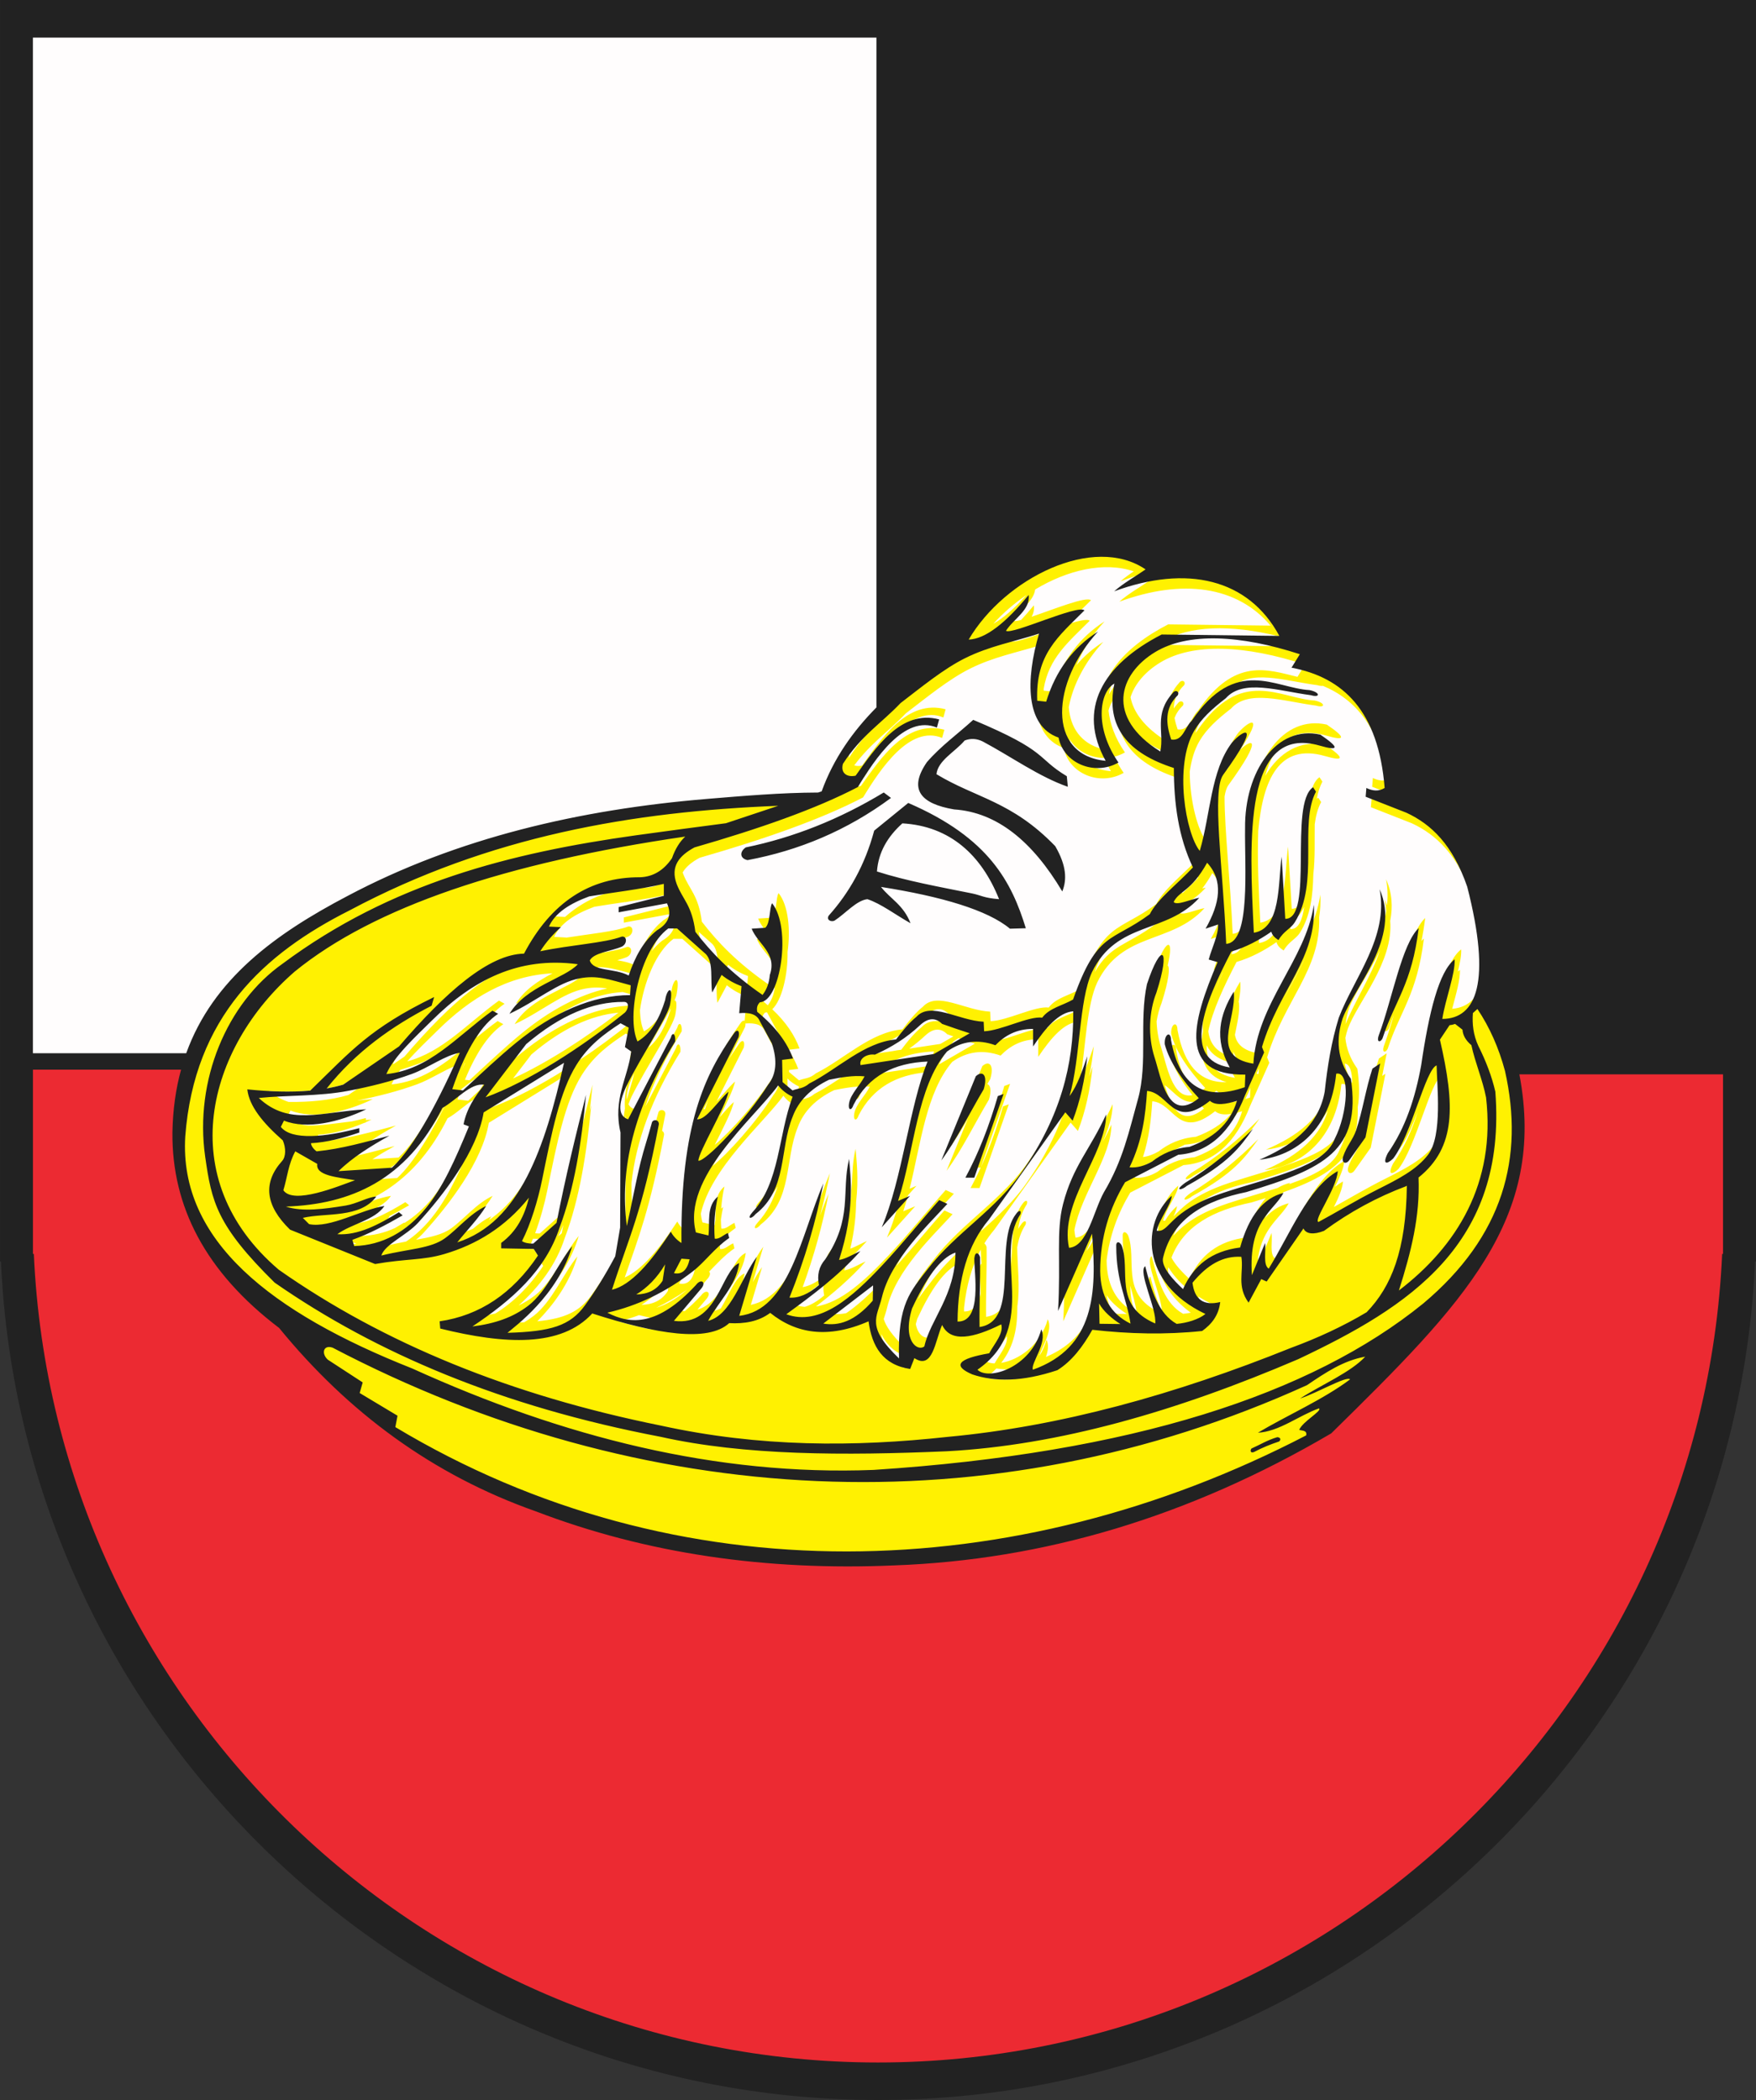
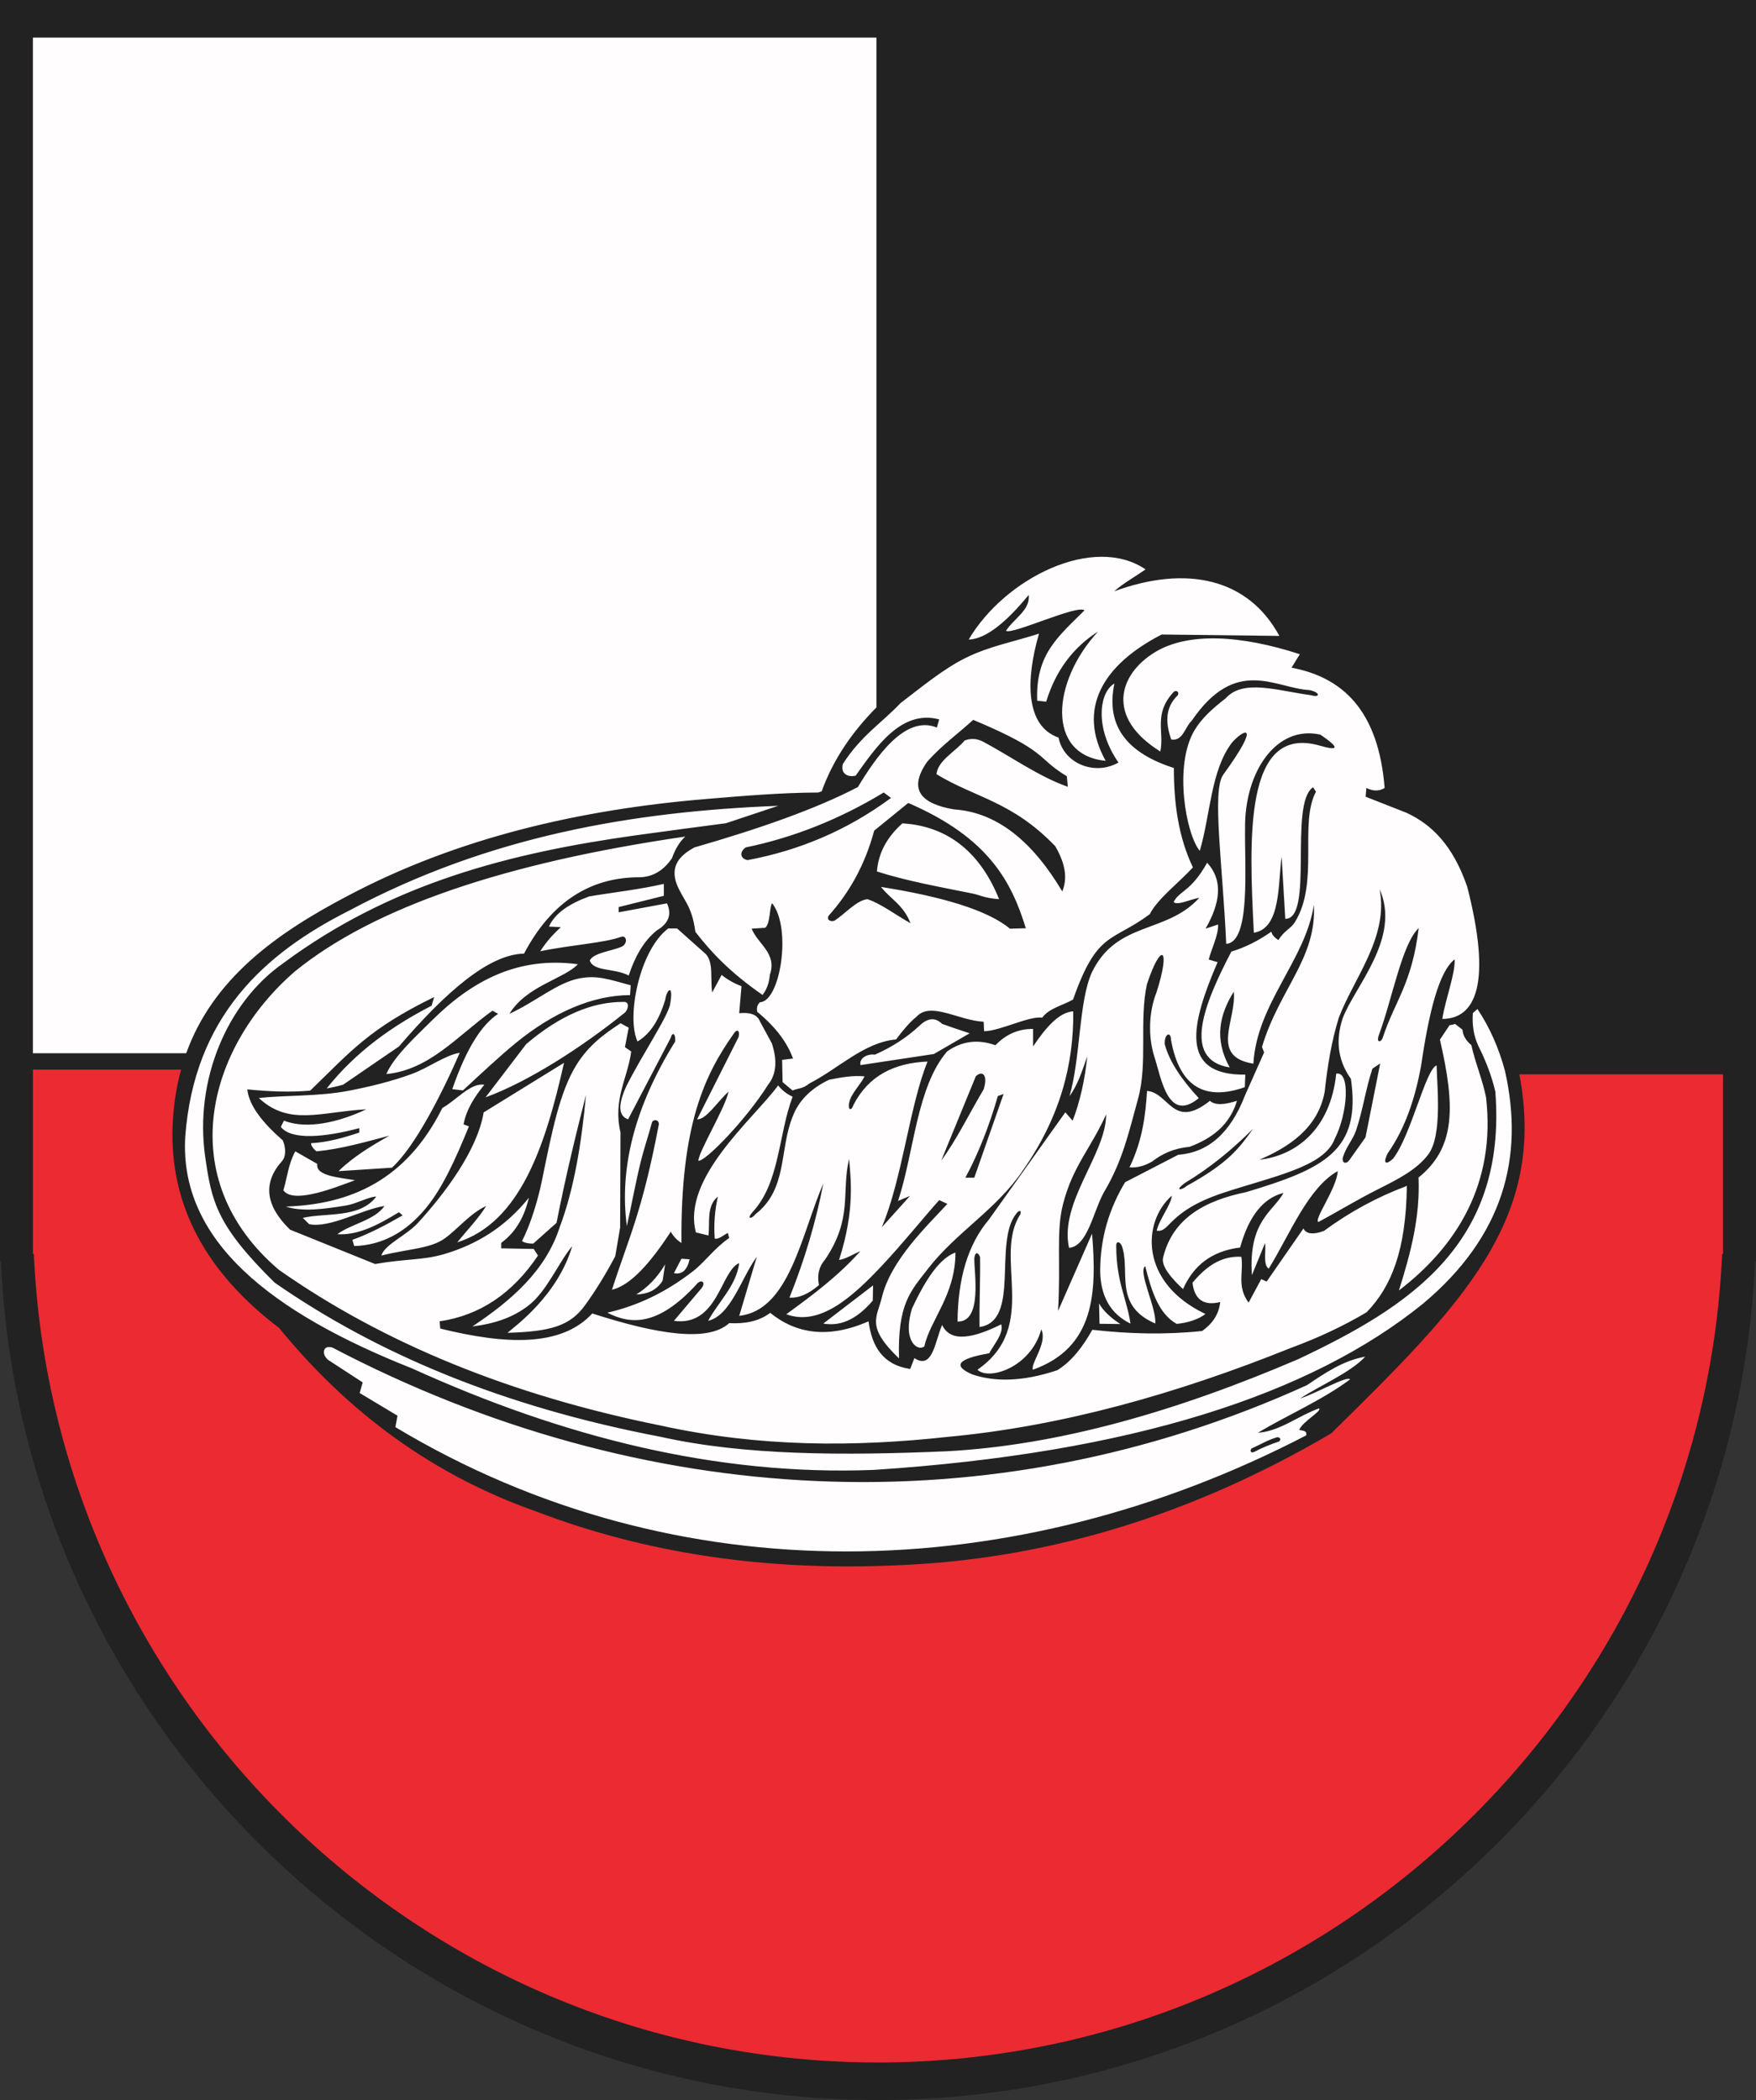
<svg width="551.649" height="659.774">
  <rect width="100%" height="100%" fill="#333333" stroke="none" />
  <defs>
    <marker id="ArrowEnd" viewBox="0 0 10 10" refX="0" refY="5" markerUnits="strokeWidth" markerWidth="4" markerHeight="3" orient="auto">
-       <path d="M 0 0 L 10 5 L 0 10 z" />
-     </marker>
+       </marker>
    <marker id="ArrowStart" viewBox="0 0 10 10" refX="10" refY="5" markerUnits="strokeWidth" markerWidth="4" markerHeight="3" orient="auto">
      <path d="M 10 0 L 0 5 L 10 10 z" />
    </marker>
  </defs>
  <g>
    <path style="stroke:none; fill-rule:evenodd; fill:#fffdfd" d="M 3.398 6.762L 544.907 6.762L 544.907 411.684C 518.266 599.84 351.864 663.188 256.024 652.485C 171.461 643.043 29.234 585.742 3.398 411.684L 3.398 6.762" />
-     <path style="stroke:none; fill-rule:evenodd; fill:#fff101" d="M 255.004 250.5L 223.239 252.074L 162.497 261.371L 111.672 281.824L 77.273 305.067L 61.16 330.789L 55.895 350.004L 56.824 373.246L 75.727 402.688L 101.45 429.34L 120.192 446.606L 143.7 460.707L 173.789 473.871L 210.465 484.215L 253.723 489.856L 291.336 488.918L 327.071 483.278L 364.684 472.934L 399.477 458.832L 419.223 444.727L 454.957 407.114L 468.122 387.367L 477.524 362.918L 475.645 339.41L 468.125 319.664L 464.793 314.481C 464.938 314.317 465.09 314.153 465.235 313.989C 465.903 309.223 466.329 306.946 466.481 302.516C 466.543 276.207 458.801 260.336 438.262 250.563C 437.582 225.867 425.817 211.371 406.028 202.11C 397.575 185.508 383.84 180.313 365.832 178.41C 335.86 164.602 316.95 174.024 301.676 202.832C 283.973 215.117 266.789 228.563 259.415 248.969L 255.016 250.512L 255.004 250.5zM 452.782 338.067C 452.852 338.496 452.922 338.922 452.989 339.344C 453.106 342.387 453.43 346.895 453.375 351.453C 452.957 354.723 452.161 357.633 450.715 359.547C 447.047 364.41 441.032 367.395 434.934 370.465C 429.313 373.293 423.688 376.614 419.043 379.207C 420.446 376.407 421.77 373.407 421.887 371.188C 421.032 371.668 420.204 372.227 419.407 372.856C 420.821 370.032 422.168 367 422.289 364.762C 413.2 369.871 407.598 383.77 401.153 394.508L 400.493 395.328C 398.778 394.016 399.829 389.789 399.45 387.371L 395.325 397.446C 395.27 396.625 395.235 395.836 395.219 395.078C 396.77 385.453 402.329 382.696 404.844 378.047C 402.036 378.746 399.539 380.262 397.387 382.664C 399.024 379.074 401.301 376.809 403.168 374.563C 413.329 370.996 420.305 367.18 423.848 360.879C 423.747 362.328 425.028 362.633 425.993 361.227L 427.196 359.535C 426.125 361.914 424.532 363.731 423.555 366.7C 423.012 368.645 424.504 369.235 425.59 367.649L 430.614 360.586L 435.231 337.356L 434.219 338.028L 435.629 330.93L 433.188 332.559C 431.122 338.762 430.157 345.707 428.071 351.903C 427.45 353.75 426.473 355.18 425.547 356.797C 426.305 354.211 426.637 351.258 426.528 347.852C 427.118 344.453 427.09 340.489 426.415 335.782C 424.137 332.582 422.965 329.344 422.645 326.074C 422.84 325.129 423.098 324.176 423.407 323.223C 426.582 314.719 437.786 302.301 436.731 289.317C 437.559 285.039 437.387 280.629 435.434 276.223C 435.969 279.035 436.024 281.77 435.727 284.438C 435.528 283.844 435.297 283.246 435.036 282.653C 435.266 283.867 435.407 285.071 435.469 286.262C 433.614 297.086 426.321 306.864 422.606 316.59C 420.286 324.071 419.039 331.86 418.184 339.766C 416.168 351.207 406.844 357.282 397.68 361.192C 405.239 360.352 412.536 356.473 417.145 348.899C 414.243 358.614 405.696 364.032 397.282 367.621C 408.735 366.348 419.582 358.102 421.399 340.598C 423.192 340.215 424.137 342.137 424.36 345.102C 423.809 348.375 422.766 351.844 421.313 354.672C 418.008 363.496 401.895 366.43 386.282 371.606C 374.25 375.59 370.918 380.016 368.629 382.188C 369.239 380.965 369.692 379.848 369.743 378.934C 368.274 380.223 367.012 381.782 366.016 383.532C 365.821 383.532 365.618 383.524 365.395 383.489C 366.223 379.883 369.989 375.25 370.145 372.508C 365.817 376.305 363.313 382.446 363.938 388.922C 362.235 396.469 364.758 405.621 374.094 412.422C 373.282 412.586 372.469 412.703 371.68 412.77C 365.957 409.578 363.731 402.289 361.801 394.657C 359.489 396.114 364.911 406.973 364.977 411.926C 363.434 408.727 362.379 404.95 361.403 401.082C 359.887 402.035 361.696 407.043 363.141 411.774C 352.071 405.797 357.219 395.535 354.395 388.133C 353.672 386.7 352.555 386.84 352.696 388.395C 352.7 390.278 352.793 391.985 352.954 393.563C 352.532 393.516 352.215 393.942 352.293 394.817C 352.309 402.129 353.7 406.844 354.993 411.434C 350.196 408.235 347.75 403.153 347.649 396.188C 347.649 396.102 347.649 396.016 347.649 395.93C 348.602 388.094 351.227 381.086 355.067 374.696L 371.793 366.051C 381.215 365.367 388.192 359.168 392.715 347.461L 398.747 333.907L 398.075 332.2C 403.434 314.239 414.993 304.637 414.411 288.188C 414.77 285.95 414.918 283.598 414.782 281.09C 412.18 298.461 396.872 312.071 395.77 331.024C 390.493 330.18 388.473 327.985 387.95 325.102C 388.602 321.711 389.559 318.082 389.207 314.832C 389.165 314.903 389.122 314.973 389.079 315.047C 389.512 312.789 389.836 310.52 389.606 308.407C 386.688 313.141 384.872 318.098 385.446 323.535C 384.872 326.055 384.758 328.664 385.254 331.399C 381.715 330.02 380.012 327.41 379.586 324.008C 380.895 317.528 384.559 309.711 388.457 302.227C 392.977 300.91 397.317 298.571 401.004 295.992C 401.36 297.262 402.27 297.981 403.262 298.621C 404.954 295.707 407.09 295.09 408.368 293.055C 411.75 287.672 412.442 281.168 412.579 274.696C 413.188 269.469 412.942 264 413.024 258.938C 413.356 256.371 413.957 254.016 415.036 251.989L 414.118 250.614C 413.961 250.719 413.813 250.84 413.665 250.973C 414.024 249 414.579 247.18 415.434 245.563L 414.516 244.188C 411.661 246.098 410.973 252.301 410.774 259.34C 410.168 264.77 410.364 271.731 410.204 277.821C 409.668 282.403 408.481 285.551 405.797 285.52L 404.649 266C 403.481 274.274 404.524 288.563 395.922 289.883C 395.442 280.422 394.938 270.235 395.278 261C 396.75 244.867 401.864 233.422 416.192 237.52C 422.379 239.321 422.457 238.172 416.418 234.078C 408.45 232.289 401.704 236.465 397.481 243.77C 400.188 233.785 405.754 228 416.59 231.098C 422.778 232.899 422.856 231.75 416.817 227.657C 403.102 224.574 393.016 239.168 393.165 256.969C 392.883 259.067 392.743 261.246 392.766 263.477C 392.692 268.52 393 275.7 392.809 282.352C 392.153 288.539 390.629 293.2 387.239 293.379C 386.539 276.961 384.672 260.61 384.696 250.258C 384.946 248.684 385.329 247.477 385.879 246.711C 397.239 231.043 393.09 232.098 389.504 235.676C 397.395 223.883 392.325 226.395 389.036 230.184C 382.348 238.981 382.301 252.84 378.934 264.172C 376.282 260.953 373.805 251.696 373.758 242.461C 374.247 238.887 375.215 235.539 376.809 232.828C 379.008 229.082 382.372 225.992 386.688 222.657C 392.192 216.481 403.082 220.321 413.438 221.688C 416.446 222.574 416.45 220.778 412.981 220.082C 402.231 219.508 389.903 209.289 375.989 229.735C 375.805 229.903 375.633 230.09 375.469 230.293C 375.938 228.899 376.516 227.594 377.211 226.407C 379.411 222.66 382.774 219.571 387.09 216.235C 392.59 210.059 403.485 213.899 413.84 215.266C 414.645 215.5 415.235 215.547 415.602 215.473C 426.086 219.848 433.399 228.891 435.938 244.953C 434.391 245.485 432.84 245.172 431.293 244.43L 431.067 247.184L 436.497 249.317C 436.543 249.821 436.594 250.332 436.633 250.852C 434.723 252.032 432.805 251.77 430.895 250.852L 430.668 253.606L 443.528 258.657C 451.227 262.246 458.02 268.633 462.582 281.895C 465.082 291.633 466.258 299.434 466.344 305.524C 465.168 313.02 461.5 316.528 456.196 316.946C 457.399 312.371 458.778 307.75 458.629 304.703C 458.411 304.871 458.196 305.059 457.981 305.262C 458.641 302.594 459.122 300.141 459.028 298.278C 454.086 302.071 450.934 314.977 448.508 331.59C 446.657 341.707 443.629 351.172 438.008 359.192C 436.223 362.817 437.739 362.739 439.719 360.852C 441.762 358.207 443.661 353.793 445.418 349.184C 443.59 355.09 441.098 360.633 437.606 365.617C 435.825 369.242 437.336 369.164 439.317 367.274C 444.872 360.082 449.364 339.86 452.793 338.09L 452.782 338.067zM 318.153 433.387C 315.094 433.563 312.274 433.387 309.653 432.899C 310.918 431.95 312.032 430.961 313.004 429.942C 316.141 430.387 319.559 430.407 323.325 429.914C 321.711 431.422 319.922 432.578 318.153 433.387zM 284.063 429.735C 283.922 429.7 283.782 429.664 283.641 429.625C 278.766 424.887 277.118 421.774 276.875 419.121C 278.336 422.184 280.614 424.543 284.043 425.903C 284.024 427.102 284.028 428.375 284.059 429.731L 284.063 429.735zM 204.407 417.649C 201.262 417.012 197.915 416.18 194.395 415.196C 196.547 414.637 198.672 413.965 200.766 413.18C 204.207 414.043 207.457 414.735 210.477 415.211C 208.34 416.457 206.325 417.239 204.407 417.649zM 168.692 393.981L 167.684 392.399L 166.024 392.371C 166.508 391.371 166.981 390.305 167.43 389.188L 169.715 389.231L 171.039 391.313C 170.422 392.231 169.789 393.117 169.145 393.977C 169 393.985 168.844 393.985 168.688 393.981L 168.692 393.981zM 84.516 342.793C 92.954 343.242 100.852 342.797 107.805 340.774L 108.993 339.961C 109.821 339.836 110.649 339.696 111.461 339.539C 113.649 339.117 115.836 338.66 118.016 338.157L 109.442 344.028C 103.743 345.684 97.403 346.285 90.653 346.2C 88.559 345.52 86.528 344.442 84.516 342.797L 84.516 342.793zM 112.227 345.739C 118.582 344.477 124.918 342.899 131.079 340.641C 135.106 339.164 139.375 336.289 143.192 334.824C 137.789 346.274 131.098 358.297 125.18 363.684L 116.977 364.215C 119.215 362.778 121.575 361.399 123.993 360.047C 119.211 361.305 114.438 362.637 109.59 363.641C 113.711 359.895 118.911 356.688 124.395 353.621C 116.852 355.602 109.356 357.77 101.512 358.551C 100.782 358.043 100.118 357.254 99.856 356.524C 104.536 356.239 109.567 354.832 114.223 352.871C 114.454 352.797 114.692 352.719 114.922 352.641L 114.922 352.574C 115.516 352.317 116.11 352.051 116.688 351.774C 116.094 351.805 115.504 351.84 114.922 351.887L 114.922 351.266C 113.454 351.653 111.985 352.008 110.539 352.321C 105.438 352.914 100.903 353.696 96.704 353.625C 93.793 353.332 91.528 352.473 90.27 350.867L 91.254 348.895C 98.454 351.782 108.657 349.352 117.094 345.344C 115.418 345.434 113.797 345.578 112.231 345.746L 112.227 345.739zM 145.965 334.024C 146 334.02 146.039 334.012 146.079 334.008C 145.797 334.653 145.508 335.309 145.215 335.965C 145.465 335.301 145.715 334.657 145.965 334.028L 145.965 334.024zM 141.028 344.91C 135.973 355.176 130.071 365.289 124.786 370.102L 115.922 370.68C 125.903 366.067 134.485 358.004 141.02 344.918C 141.024 344.918 141.028 344.914 141.032 344.91L 141.028 344.91zM 125.774 336.106C 127.688 335.532 129.59 334.903 131.477 334.211C 136.559 332.348 142.024 328.258 146.481 327.582C 146.247 328.125 146 328.676 145.754 329.227C 138.915 334.817 132.079 339.793 123.004 340.711C 123.633 339.223 124.598 337.672 125.774 336.106zM 154.176 337.637C 151.149 337.125 148.012 339.766 144.883 342.211C 144.493 343.242 144.106 344.317 143.719 345.438L 147.071 345.832C 148.317 344.68 149.532 343.555 150.723 342.45C 151.747 340.774 152.93 339.184 154.176 337.633L 154.176 337.637zM 100.082 381.574C 106.641 382.242 115.907 376.809 122.813 375.715C 121.778 377.274 120.172 378.434 118.352 379.426C 118.875 379.293 119.379 379.207 119.848 379.184C 117.133 382.867 112.809 384.047 108.266 384.606C 114.727 384.918 120.985 381.574 127.348 377.692L 128.528 378.676C 126.403 379.903 124.27 381.086 122.145 382.188C 122.231 382.176 122.321 382.16 122.407 382.145C 120.528 384.969 116.789 386.5 113.235 388.043L 113.317 388.321C 117.125 388.215 120.704 387.375 124.043 385.84C 125.004 385.289 125.973 384.711 126.938 384.121L 127.063 384.223C 130.266 382.258 133.227 379.598 135.934 376.282C 140.434 370.762 143.926 363.617 147.672 354.739C 148.079 353.328 148.625 351.992 149.278 350.719L 147.649 350.082C 147.981 348.348 148.532 346.735 149.235 345.211C 146.372 346.852 143.461 349.778 140.594 351.36C 130.891 370.789 116.68 379.141 100.067 381.586L 100.082 381.574zM 160.965 333.211L 167.344 324.86C 177.278 316.399 186.676 312.231 195.625 311.672C 196.747 311.977 197.957 312.317 199.297 312.684C 199.356 313.438 198.942 314.407 198.364 314.957C 197.942 315.297 197.512 315.641 197.082 315.981C 186.129 316.688 174.657 321.957 163.707 330.914C 162.801 331.657 161.887 332.422 160.969 333.211L 160.965 333.211zM 194.282 318.164C 183.672 326.309 171.735 333.961 161.172 338.84L 166.942 331.285C 176.524 323.125 185.614 318.953 194.278 318.168L 194.282 318.164zM 200.18 306.383L 200.137 307.02C 199.821 307.817 199.524 308.637 199.239 309.477C 199.043 309.481 198.848 309.485 198.649 309.492C 194.118 307.422 188 308.426 186.926 305.004C 187.149 304.555 187.524 304.168 188.004 303.836C 191.625 303.864 194.934 304.953 200.184 306.383L 200.18 306.383zM 190.75 310.543C 181.887 312.555 172.832 317.352 164.106 324.489C 158.864 328.774 153.524 333.817 147.473 339.41L 146.059 339.246C 149.973 329.793 154.008 324.52 158.118 321.774L 156.344 320.789C 154.039 322.446 151.844 324.215 149.692 325.989C 152.582 320.68 155.536 317.348 158.52 315.352L 156.747 314.367C 146.895 321.453 139.047 330.516 127.93 333.465C 130.872 330.082 134.438 326.739 137.325 323.871C 147.786 313.492 159.391 306.532 173.586 305.785C 169.301 308.047 164.813 310.836 162.075 315.352C 168.715 312.25 173.965 308.164 179.211 305.809C 180.508 305.883 181.829 306.012 183.172 306.192C 178.934 310.731 166.997 312.992 161.672 321.774C 170.372 317.711 176.688 311.953 183.731 310.625C 186.309 310.141 188.461 310.176 190.754 310.547L 190.75 310.543zM 123.719 334.25C 123.618 334.262 123.512 334.274 123.407 334.282C 125.743 328.746 132.739 322.379 137.719 317.438C 146.629 308.598 156.372 302.235 167.836 300.082C 167.309 300.981 166.789 301.907 166.286 302.86C 155.278 303.047 141.739 314.864 127.055 331.961L 123.723 334.242L 123.719 334.25zM 179.231 330.735L 156.789 344.586L 154.176 348.008C 161.442 345.367 169.778 340.946 178.094 335.66C 178.481 334.035 178.864 332.391 179.231 330.735zM 145.106 366.172C 141.379 371.758 137.09 376.922 133.372 380.996C 129.739 384.977 122.961 387.746 121.829 391.289C 123.84 390.793 125.754 390.407 127.559 390.074C 130.426 388.172 133.09 385.707 135.543 382.696C 139.161 378.258 142.129 372.77 145.102 366.172L 145.106 366.172zM 130.704 389.508C 135.254 388.692 139.008 387.918 141.848 385.844C 146 382.813 149.618 378.149 154.766 375.715C 152.391 379.637 148.719 383.34 145.692 387.157C 146.676 386.844 147.629 386.485 148.555 386.082C 150.321 384.571 152.207 383.164 154.36 382.145C 154.125 382.535 153.872 382.926 153.606 383.317C 166.075 374.918 172.637 357.703 177.52 337.969L 153.571 352.75C 151.536 364.973 140.934 378.696 132.961 387.43C 132.297 388.16 131.524 388.848 130.7 389.508L 130.704 389.508zM 182.196 332.985C 182.481 332.461 182.782 331.95 183.09 331.45C 186.887 325.309 191.688 321.766 196.985 318.309L 198.903 319.34C 198.875 320.051 198.485 320.883 197.965 321.375C 193.004 325.375 187.645 329.332 182.196 332.977L 182.196 332.985zM 198.383 325.703L 198.368 325.801L 199.11 326.321L 197.969 332.227L 199.071 332.996C 197.707 337.852 195.954 342.492 196.325 348.297C 195.747 351.516 195.622 354.985 196.575 359.047L 196.469 384.746L 195.321 391.496C 192.039 397.657 188.965 402.582 185.789 406.946C 182.055 412.078 177.438 414.262 168.789 415.129C 173.415 410.434 178.817 403.539 181.399 394.746C 177.032 399.996 173.434 408.977 167.614 413.45C 166.668 414.176 165.688 414.832 164.676 415.43C 163.657 415.481 162.59 415.524 161.469 415.555C 163.575 413.676 177.188 404.028 181.805 388.317C 177.438 393.567 173.84 402.547 168.02 407.02C 166.418 408.25 164.727 409.285 162.922 410.153C 169.45 404.231 174.688 397.395 177.461 388.824C 182.063 376.629 184.325 362.301 185.743 347.203C 185.582 347.84 185.418 348.477 185.254 349.117C 185.586 346.371 185.879 343.59 186.145 340.778C 182.942 353.282 179.789 366.188 176.875 381.016L 169.579 387.524C 169.129 387.547 168.614 387.524 168.11 387.453C 169.743 383.071 171.079 378.184 171.93 374C 175.012 358.844 177.481 346.301 182.704 337.856C 186.5 331.715 191.301 328.172 196.598 324.715L 198.395 325.684L 198.383 325.703zM 196.547 350.418C 196.653 351.137 196.793 351.871 196.973 352.629L 196.973 353.317C 196.575 352.571 196.434 351.602 196.551 350.414L 196.547 350.418zM 155.61 412.68C 153.977 413.055 152.254 413.352 150.434 413.582C 157.875 408.61 164.75 403.235 170 396.715L 170.645 397.731C 166.301 404.196 161.289 409.176 155.61 412.676L 155.61 412.68zM 175.372 388.438C 175.957 387.27 176.5 386.067 176.985 384.828C 176.809 385.7 176.637 386.582 176.461 387.465L 175.372 388.438zM 177.789 294.602C 185.555 293.375 193.075 292.7 197.375 291.086C 199.016 290.824 199.18 293.352 197.375 294.242C 194.024 295.688 188.532 296.149 187.317 298.582C 187.426 298.938 187.594 299.246 187.809 299.516C 191.477 298.965 194.68 298.371 196.973 297.512C 198.614 297.25 198.782 299.778 196.973 300.664C 196.067 301.055 194.993 301.375 193.895 301.684C 195.789 302.008 197.809 302.399 199.543 303.309C 201.508 297.383 204.262 292.403 208.418 289.11C 209.465 288.496 210.297 287.824 210.918 287.102L 195.985 289.879L 195.985 288.239L 210.184 284.688L 210.184 280.942C 206.016 281.903 201.848 282.586 197.68 283.215L 196.387 283.453L 196.387 283.407C 193.165 283.883 189.942 284.34 186.719 284.883C 180.786 287.078 176.082 289.961 174.094 294.352L 177.84 294.547C 177.825 294.563 177.805 294.578 177.789 294.594L 177.789 294.602zM 210.594 275.496L 210.594 274.516C 202.774 276.321 194.946 277.145 187.122 278.457C 181.188 280.653 176.485 283.535 174.497 287.926L 177.497 288.082C 184.504 281.887 192.93 278.813 202.778 278.867C 205.782 278.75 208.387 277.625 210.59 275.5L 210.594 275.496zM 202.309 324.028C 201.528 322.36 201.118 320.043 201.047 317.367C 202.235 308.817 205.954 299.164 211.575 294.95L 214.336 294.95L 223.407 303.035C 225.872 305.731 224.719 311.055 225.379 315.067L 228.336 309.543C 230.262 311.125 232.497 312.293 234.438 313.039L 234.258 315.149C 234.305 315.145 234.356 315.141 234.407 315.137L 233.93 320.766C 233.633 320.489 233.106 320.715 232.489 321.657C 224.602 332.844 217.614 346.442 216.321 375.223C 216.024 378.895 215.832 382.84 215.75 387.094C 214.34 386.11 213.344 384.879 212.766 383.789C 207.118 392.438 201.579 399.028 196.258 401.364C 200.481 389.129 204.137 380.043 208.618 356.485C 208.657 355.871 208.372 355.473 207.989 355.293C 208.325 353.633 208.668 351.891 209.016 350.063C 209.114 348.551 207.243 348.356 206.848 349.473C 205.719 353.707 204.313 357.782 203.274 362.02C 201.657 368.629 200.457 375.407 198.961 382.016C 198.516 378.641 198.317 375.215 198.375 371.739C 199.766 358.723 204.731 344.992 213.75 330.453C 213.946 327.926 212.832 327.364 212.372 329.274L 202.731 347.703C 205.321 340.059 209.102 332.172 214.153 324.032C 214.348 321.5 213.235 320.942 212.774 322.848L 199.364 348.492C 198.469 348.188 197.817 347.676 197.415 346.953C 197.676 346.219 197.997 345.434 198.375 344.598C 203.141 334.953 211.688 322.352 212.184 318.625C 212.789 315.196 212.422 314.098 211.883 314.379C 212.262 313.489 212.512 312.75 212.582 312.203C 213.7 305.891 211.532 307.473 211.008 311.02C 209.27 316.7 206.704 321.426 202.329 324.039L 202.309 324.028zM 204.739 298.821C 206.504 294.625 208.872 290.957 211.739 288.703C 212.344 291.442 211.11 293.719 208.024 295.535C 206.817 296.492 205.727 297.594 204.739 298.817L 204.739 298.821zM 219.504 292.766L 223.813 296.606C 225.102 298.012 225.399 300.145 225.489 302.43C 223.481 300.266 221.715 298.129 220.082 296.016C 219.926 294.801 219.731 293.727 219.508 292.766L 219.504 292.766zM 227.817 304.848L 228.743 303.121C 230.715 304.742 233.016 305.926 234.989 306.668L 234.625 310.942C 232.063 308.871 229.825 306.84 227.821 304.844L 227.817 304.848zM 240.954 318.039L 244.524 324.617C 244.731 325.25 244.911 325.875 245.059 326.477C 243.504 324.692 241.653 322.907 239.473 321.121C 239.332 320.125 239.332 319.129 240.329 318.129C 240.536 318.125 240.743 318.094 240.946 318.039L 240.954 318.039zM 245.012 334.61C 244.633 335.707 244.079 336.715 243.34 337.637C 238.036 346.074 229.293 355.746 224.528 359.696C 226.981 354.805 229.934 349.121 230.512 346.235C 229.086 347.492 227.563 349.336 226.067 351.004C 228.219 346.719 230.422 342.254 230.911 339.805C 229.055 341.438 227.039 344.071 225.133 346.008L 233.668 329.067C 234.125 327.094 233.274 326.274 232.09 328.082C 231.039 329.574 230 331.117 228.989 332.731L 234.071 322.645C 234.168 322.223 234.204 321.852 234.192 321.551C 237.161 321.324 239.469 321.891 240.375 324.141L 244.122 331.043C 244.532 332.285 244.825 333.477 245.008 334.606L 245.012 334.61zM 221.461 348.477C 221.325 348.492 221.188 348.496 221.051 348.485L 222.524 345.559C 222.161 346.5 221.805 347.469 221.465 348.473L 221.461 348.477zM 196.946 345.469C 196.743 343.719 197.344 341.285 198.758 338.168C 198.918 337.84 199.086 337.5 199.262 337.164C 198.586 339.985 197.661 342.668 196.946 345.473L 196.946 345.469zM 203.598 329.274C 206.247 324.668 208.965 320.16 210.707 316.785C 210.665 316.989 210.625 317.207 210.59 317.434C 209.086 322.34 206.965 326.535 203.598 329.27L 203.598 329.274zM 215.438 393.59L 215.715 393.059C 215.715 393.297 215.715 393.535 215.719 393.778C 215.625 393.719 215.532 393.657 215.438 393.594L 215.438 393.59zM 224.485 384.953L 220.657 384.028C 220.422 383.133 220.258 382.231 220.165 381.328C 223.254 367.055 239.782 352.895 246.098 344.266C 246.973 345.383 248.028 346.321 249.266 347.082C 246.457 357.895 245.743 369.797 238.415 377.684C 236.539 379.797 238.028 379.996 239.399 378.274C 241.543 376.602 243.114 374.731 244.293 372.719C 242.915 376.953 241.02 380.871 238.012 384.11C 236.137 386.227 237.622 386.422 238.997 384.7C 249.122 376.809 246.426 364.481 250.633 354.125C 252.473 349.153 256.286 345.274 262.075 342.489C 264.575 341.985 267.067 341.524 269.5 341.371C 269.168 342.024 268.915 342.684 268.786 343.364C 268.36 345.633 269.493 346 270.165 343.953C 270.641 343.024 271.153 342.149 271.7 341.324C 272.215 341.336 272.727 341.367 273.239 341.418C 271.86 344.176 268.938 346.86 268.379 349.785C 267.954 352.055 269.086 352.422 269.758 350.375C 274.2 341.742 281.625 337.7 291.153 336.887C 287.043 350.606 284.536 369.567 279.036 382.418L 282.02 379.102C 281.016 382.582 279.907 385.875 278.637 388.844L 287.512 378.981L 283.766 380.555C 284.297 378.922 284.786 377.239 285.239 375.524L 287.911 372.555L 285.766 373.457C 289.282 359.231 290.977 343.184 299.149 333.614C 303.774 330.328 308.836 329.668 314.336 331.641C 317.321 328.59 320.993 326.496 326.172 326.512L 326.172 332.035C 330.2 326.035 334.325 321.285 338.793 320.989C 338.805 322.078 338.797 323.176 338.774 324.27C 337.43 337.668 332.793 351.067 323.418 364.465C 315.2 376.75 302.336 384.028 293.477 395.543C 288.555 401.938 284.598 405.778 284.43 419.996C 284.305 421.02 284.207 422.114 284.137 423.289C 280.204 419.481 278.34 416.719 277.618 414.407C 277.961 413.321 278.356 412.188 278.661 410.91C 281.473 399.063 293.125 388.18 299.25 381.477L 296.688 380.297C 292.254 385.27 286.957 391.778 281.571 397.766C 286.161 388.598 294.707 380.465 299.653 375.055L 297.09 373.875C 291.899 379.7 285.528 387.629 279.207 394.356C 272.039 401.989 264.293 409.274 256.317 410.469C 261.797 406.262 267.032 401.821 271.934 396.344C 269.7 397.262 267.301 398.84 265.231 399.106C 265.547 398.125 265.836 397.164 266.106 396.223C 268.235 394.262 270.313 392.18 272.336 389.918C 270.622 390.621 268.809 391.719 267.122 392.305C 268.461 386.535 268.895 381.696 268.942 377.688C 269.805 370.008 269.055 364.551 268.786 360.922C 267.879 364.75 267.797 368.25 267.637 371.782C 267.469 373.352 267.383 374.891 267.317 376.422C 266.801 381.184 265.477 386.266 261.297 392.477C 259.329 394.731 258.668 397.426 259.329 400.563C 256.813 402.727 254.422 404.008 252.157 404.399C 255.766 394.461 258.438 384.68 260.305 375.032C 259.364 377.231 258.477 379.567 257.618 381.961C 258.821 377.481 259.848 373.028 260.707 368.606C 253.95 384.375 250.25 406.887 235.868 409.969L 239.399 398.114C 238.364 399.524 237.407 401.149 236.473 402.86L 239.801 391.688C 237.332 395.043 235.317 399.637 233.016 403.61C 233.415 402.492 233.715 401.324 233.879 400.086C 230.891 401.336 229.215 406.524 226.45 411.055C 225.84 411.383 225.196 411.637 224.516 411.805C 227.77 405.758 233.325 400.86 234.278 393.657C 229.286 395.742 227.961 408.828 219.082 411.473L 222.043 407.973C 223.586 406.004 221.848 404.852 220.27 406.989C 218.477 408.922 216.758 410.555 215.114 411.926C 214.68 411.907 214.235 411.871 213.77 411.809L 222.446 401.551C 223.2 400.59 223.168 399.824 222.758 399.539C 225.133 397.133 227.457 394.481 230.723 392.2L 230.329 390.625C 228.95 391.215 227.567 392.696 226.188 392.399C 226.133 391.641 226.094 390.883 226.079 390.125C 227.567 388.633 229.18 387.141 231.125 385.782L 230.735 384.207C 229.356 384.797 227.973 386.278 226.594 385.981C 226.524 385.032 226.485 384.082 226.473 383.129C 226.649 381.821 226.883 380.508 227.18 379.196C 226.961 379.379 226.754 379.571 226.567 379.77C 226.719 377.438 227.055 375.102 227.579 372.766C 224.356 375.457 224.899 379.649 224.747 383.379C 224.637 383.895 224.559 384.426 224.508 384.965L 224.485 384.953zM 223.868 366.336C 229.34 356.172 239.379 346.645 244.954 339.821C 244.61 341.399 243.938 342.813 242.942 344.071C 237.539 352.66 228.575 362.535 223.872 366.336L 223.868 366.336zM 247.375 338.836C 248.399 339.879 249.618 340.727 251.032 341.383C 250.571 342.617 250.161 343.883 249.786 345.168L 247.465 343.227L 247.379 338.836L 247.375 338.836zM 252.071 345.399C 254.145 341.516 257.614 338.403 262.477 336.063C 264.93 335.571 267.379 335.114 269.77 334.953C 265.125 337.805 260.641 341.242 255.879 343.66C 254.426 344.887 253.258 345.11 252.071 345.399zM 273.629 335.024C 273.18 335.914 272.571 336.801 271.934 337.688C 271.747 336.516 272.5 335.559 273.629 335.024zM 274.887 337.446C 279.598 332.817 285.918 330.653 293.442 330.344C 292.856 331.758 292.309 333.282 291.786 334.891L 274.891 337.446L 274.887 337.446zM 294.997 334.403C 296.258 331.742 297.75 329.305 299.559 327.184C 300.079 326.817 300.602 326.481 301.133 326.176L 301.52 326.313L 306.254 327.887L 295.012 334.395L 294.993 334.399L 294.997 334.403zM 308.985 324.106C 310.848 324.133 312.77 324.5 314.747 325.211C 317.731 322.16 321.403 320.067 326.582 320.086L 326.582 323.09C 321.977 323.852 315.145 327.137 310.789 327.258L 310.649 324.266C 310.102 324.242 309.543 324.188 308.989 324.11L 308.985 324.106zM 328.457 322.934C 331.895 318.25 335.43 314.809 339.211 314.559C 339.215 315.024 339.215 315.492 339.215 315.957C 339.063 316.383 338.907 316.817 338.747 317.266C 335.516 319.164 331.282 319.926 329.051 322.969C 328.864 322.946 328.668 322.934 328.461 322.926L 328.457 322.934zM 252.805 410.586C 251.875 410.508 250.942 410.332 250.004 410.055C 250.188 409.59 250.372 409.121 250.555 408.653C 253.438 406.543 256.258 404.446 259.02 402.258C 258.598 403.707 258.567 405.289 258.922 407C 256.793 408.828 254.754 410.028 252.809 410.59L 252.805 410.586zM 215.84 405.215C 212.325 408.203 209.125 409.985 206.157 410.871C 209.446 409.293 212.668 407.41 215.84 405.215zM 208.633 403.407C 209.18 403.121 209.727 402.824 210.274 402.52L 209.801 405.614C 207.782 408.785 204.856 409.848 201.516 409.953C 204.114 408.344 206.508 406.223 208.633 403.41L 208.633 403.407zM 215.364 399.391C 215.672 399.184 215.985 398.969 216.297 398.754L 218.282 398.907C 217.516 402.324 215.872 403.77 213.352 403.246L 215.36 399.395L 215.364 399.391zM 276.875 328.168C 274.446 327.844 271.848 329.317 272.372 331.453L 280.508 330.223C 281.364 330.039 282.231 329.903 283.114 329.821C 285.25 326.946 287.391 324.426 289.532 322.692C 292.762 319.149 298.239 321.36 304.008 322.992L 306.649 321.465L 301.918 319.891L 297.977 318.512C 295.895 316.453 293.594 316.586 291.075 318.907C 286.809 322.926 282.02 325.907 276.875 328.176L 276.875 328.168zM 285.629 329.453L 295.415 327.977L 299.504 325.61L 297.579 324.938C 295.5 322.879 293.196 323.012 290.676 325.332C 289.067 326.848 287.379 328.219 285.629 329.457L 285.629 329.453zM 260.668 412.664L 276.317 400.664L 276.262 403.442C 272.903 406.883 269.422 410.11 265.868 412.555C 264.098 412.95 262.372 412.946 260.672 412.657L 260.668 412.664zM 292.426 419.832C 291.098 420.946 288.407 419.903 287.704 415.996C 287.829 415.473 287.973 414.93 288.145 414.364C 292.379 405.203 296.797 398.688 301.543 396.864C 299.606 406.473 293.864 413.02 292.426 419.836L 292.426 419.832zM 288.477 408.164C 288.497 408.09 288.52 408.012 288.543 407.93C 292.852 398.614 297.348 392.035 302.184 390.34C 302.184 391 302.168 391.649 302.129 392.285C 298.903 395.289 295.805 398.43 293.079 401.969C 291.395 404.16 289.821 406.047 288.473 408.16L 288.477 408.164zM 297.754 361.41L 308.602 334.946C 310.801 332.965 312.415 334.727 311.067 339.055C 310.762 339.567 310.461 340.082 310.157 340.606C 311.157 340.891 311.555 342.629 310.665 345.481C 306.227 352.93 302.086 361.469 297.352 367.836L 304.094 351.383C 302.051 354.977 299.965 358.43 297.75 361.407L 297.754 361.41zM 305.317 366.832L 308.094 366.832C 307.094 369.024 306.036 371.168 304.915 373.258L 307.707 373.258L 316.911 346.957L 315.106 347.614C 313.18 354.297 310.891 360.684 308.157 366.696L 317.313 340.528L 315.508 341.184C 312.864 350.356 309.539 358.965 305.317 366.824L 305.317 366.832zM 302.848 412.039C 302.852 411.629 302.856 411.219 302.864 410.809C 303.598 403.883 305.309 397.778 308.106 392.582C 308.122 393.688 308.243 395.262 308.344 397.039C 308.063 397.16 307.817 397.621 307.704 398.571C 307.68 400.196 307.997 403.215 308.067 406.422C 307.446 409.664 305.989 412.102 302.844 412.032L 302.848 412.039zM 308.133 386.867C 309.411 384.367 310.934 382.071 312.711 379.985L 333.95 350.164C 331.438 357.074 327.864 363.985 323.028 370.895C 318.879 377.098 313.543 382.028 308.133 386.867zM 337.688 347.403L 337.739 347.461C 337.704 347.512 337.665 347.563 337.629 347.614C 337.649 347.543 337.668 347.473 337.688 347.399L 337.688 347.403zM 342.157 338.149C 342.789 335.125 343.274 331.969 343.614 328.7C 342.36 332.246 341.211 335.879 339.426 339.028C 341.082 328.18 341.418 315.754 344.692 308.66C 352.571 292.496 368.043 296.75 378.391 285.321C 375.707 285.758 371.344 287.871 370.336 286.633C 371.032 285.254 371.989 284.465 373.188 283.504C 375.157 282.301 377.047 280.817 378.786 278.895C 378.442 278.95 378.071 279.035 377.68 279.133C 378.661 277.899 379.719 276.34 380.852 274.305C 382.668 276.282 383.711 278.45 384.098 280.778C 383.461 283.262 382.313 285.875 380.758 288.586L 383.579 287.649C 382.922 290 381.821 292.465 380.356 295.012L 383.133 294.086C 382.633 295.492 382.114 296.91 381.743 298.282L 383.34 298.75C 382.696 300.727 381.868 302.758 381.344 304.703L 382.133 304.934C 379.289 312.254 377.457 318.903 377.907 324.024C 376.504 331.926 378.063 337.844 385.293 339.989C 377.27 340.235 371.997 335.047 369.907 323.586C 369.844 320.574 367.707 321.703 367.938 324.899C 369.454 330.543 373.418 336.184 378.622 341.828C 377.676 342.606 376.801 343.172 375.993 343.555C 372.875 340.93 370.688 336.465 369.512 330.008C 369.45 326.996 367.313 328.125 367.539 331.321C 368.68 335.563 371.204 339.809 374.598 344.051C 368.25 345.52 366.493 334.41 364.735 329.004C 363.895 326.422 363.442 323.649 363.344 320.875C 363.676 318.836 364.204 316.883 364.911 315.114C 367.231 307.899 367.598 303.871 366.829 303.336C 369.02 294.106 366.161 294.492 362.352 305.992C 361.582 309.516 361.317 313.211 361.223 316.961C 360.551 323.039 360.883 329.45 360.735 335.684C 360.497 337.836 360.129 339.95 359.567 341.992C 356.743 352.192 354.801 361.41 348.817 371.414C 345.497 377.418 343.657 388.453 337.872 388.836C 337.7 388.039 337.586 387.239 337.516 386.438C 339.75 374.903 349.106 363.375 349.141 353.348C 348.258 355.293 347.356 357.059 346.454 358.715C 348.211 354.629 349.528 350.668 349.539 346.922C 344.551 357.895 339.086 363.125 336.004 375.071C 335.106 378.563 334.817 382.141 334.739 386.176C 333.836 393.668 334.778 402.207 334.024 415.117L 344.707 390.821C 345.043 394.903 345.274 398.922 345.223 402.789C 344.008 413.016 339.766 421.574 328.586 426.324C 329.227 424.438 329.543 422.504 328.762 420.903C 328.243 422.797 327.469 424.5 326.532 426.004C 327.153 423.34 330.918 418.074 329.161 414.477C 326.868 422.817 319.797 427.344 314.516 428.188C 318.778 422.766 319.625 416.598 319.602 410.403C 320.497 404.278 319.618 397.867 319.555 391.891C 319.969 389.336 320.758 386.93 322.184 384.742C 322.629 383.407 321.704 383.352 320.872 384.582C 320.493 385.059 320.157 385.578 319.86 386.137C 320.239 383.332 321.039 380.696 322.586 378.317C 323.032 376.981 322.106 376.926 321.274 378.157C 318.426 381.731 318.047 387.727 317.84 393.797C 317.528 396.657 317.461 399.742 317.36 402.77C 316.719 408.461 315.024 412.969 309.774 413.723C 309.665 406.547 310.043 398.973 309.934 391.797C 309.782 391.266 309.512 390.836 309.227 390.653C 310.157 389.149 311.192 387.727 312.329 386.391L 336.329 352.692L 338.629 355.321C 340.977 349.262 342.457 342.481 343.231 335.102C 342.875 336.106 342.528 337.121 342.172 338.125L 342.157 338.149zM 343.903 305.434C 344.25 304.282 344.645 303.207 345.094 302.235C 349.868 292.438 357.43 290.145 364.954 287.309C 364.094 288.371 363.368 289.422 362.852 290.461C 353.754 297.219 348.981 296.719 343.907 305.434L 343.903 305.434zM 371.539 280.571C 371.192 280.532 370.915 280.418 370.743 280.203C 371.86 277.989 373.649 277.293 376.032 274.985C 376.149 275.246 376.274 275.508 376.399 275.77C 374.934 277.36 373.239 278.965 371.539 280.574L 371.539 280.571zM 379.067 328.399C 380.262 330.824 382.411 332.617 385.778 333.598C 386.262 335.227 386.973 336.899 387.934 338.625C 381.399 337.578 379.008 333.731 379.067 328.399zM 388.665 334.196C 390.039 334.383 391.567 334.469 393.262 334.446L 393.161 336.953C 390.977 336.324 389.555 335.375 388.668 334.192L 388.665 334.196zM 341.289 393.078L 345.094 384.426C 345.122 384.778 345.149 385.129 345.176 385.481C 344.047 388.383 342.852 391.211 341.286 393.078L 341.289 393.078zM 312.454 428.36C 311.016 428.313 309.832 427.914 309.098 427.168C 312.36 424.907 314.672 422.426 316.301 419.801C 316.704 422.504 314.02 425.512 312.457 428.36L 312.454 428.36zM 356.18 179.504C 354.739 180.473 353.336 181.481 352.051 182.61C 354.289 181.789 357.016 180.832 359.188 180.254C 360.172 180.719 360.606 181.52 361.524 182.145C 358.235 184.442 354.625 186.418 351.649 189.032C 371.372 181.797 388.555 184.032 399.153 196.555L 366.977 196.168C 352.637 203.543 344.747 213.387 345.75 224.758C 345.02 228.106 345.106 231.617 346.079 235.27C 339.504 233.5 336.227 228.492 335.758 222.176C 337.008 215.395 340.77 207.961 346.598 201.664C 343.422 203.688 340.598 206.11 338.172 208.957C 340.086 204.235 343.075 199.477 346.997 195.239C 339.317 200.133 333.735 207.324 330.692 217.285L 327.883 216.985C 327.875 216.801 327.872 216.621 327.868 216.438C 329.477 206.75 335.555 201.797 342.325 195.024C 341.629 194.36 338.793 195.032 335.274 196.16C 337.497 193.657 340.059 191.266 342.727 188.598C 341.309 187.235 330.969 191.461 324.094 193.762C 324.665 192.68 324.961 191.508 324.786 190.188C 323.426 191.844 322.094 193.379 320.786 194.774C 319.403 195.129 318.418 195.258 318.071 195.012C 320.188 191.66 324.707 189.067 325.196 185.2C 335.321 179.094 346.864 176.356 356.188 179.508L 356.18 179.504zM 349.235 235.598C 349.282 235.684 349.329 235.774 349.375 235.86C 349.36 235.86 349.344 235.86 349.329 235.856C 349.297 235.77 349.266 235.684 349.235 235.598zM 322.45 186.953C 318.766 191.078 315.286 194.16 312.063 195.961C 315.125 192.59 318.657 189.539 322.45 186.953zM 366.336 232.793C 359.442 228.457 356.028 223.668 355.161 219.051C 356.504 214.75 359.934 210.907 364.524 208.125C 374.829 201.891 391.227 202.7 409.977 208.793L 407.598 212.653C 398.27 210.414 387.86 206.391 376.375 223.27C 374.235 225.231 373.672 229.723 369.95 229.16C 369.539 227.961 369.196 226.754 368.981 225.559C 369.497 224.196 370.348 222.883 371.629 221.653C 372.2 220.477 370.875 219.774 370.024 220.965C 369.536 221.512 369.106 222.055 368.731 222.59C 368.793 219.973 369.7 217.461 372.032 215.227C 372.598 214.051 371.278 213.348 370.426 214.539C 366.454 218.981 366.579 222.875 366.762 226.766C 366.219 228.828 366.258 230.817 366.344 232.793L 366.336 232.793zM 357.997 207.879C 359.723 205.512 362.102 203.403 364.922 201.696C 373.59 196.45 386.571 196.192 401.633 199.871C 402.305 200.879 402.942 201.938 403.543 203.051L 366.571 202.61C 363.387 204.246 360.516 206.008 357.993 207.883L 357.997 207.879zM 405.004 372.028C 405.079 371.899 405.157 371.766 405.231 371.633C 403.872 371.973 402.582 372.5 401.372 373.231C 396.493 374.782 391.153 376.278 385.868 378.032C 374.473 381.805 370.879 385.977 368.586 388.25C 372.575 378.414 381.989 373.735 393.536 371.36C 407.618 367.125 417.45 363.477 422.645 356.84C 422.157 358.34 421.575 359.785 420.903 361.094C 419 366.168 412.856 369.293 405.012 372.024L 405.004 372.028zM 397.637 376.403C 395.133 379.262 393.11 383.344 391.606 388.77C 382.622 389.907 376.997 394.395 373.668 401.836C 371.68 399.985 369.2 397.457 368.016 395.117C 371.899 384.985 381.418 380.2 393.137 377.789C 394.688 377.324 396.192 376.864 397.641 376.407L 397.637 376.403zM 422.696 321.758C 422.887 320.114 423.266 318.457 423.801 316.801C 425.653 311.836 430.247 305.535 433.536 298.571C 430.789 306.664 425.789 314.239 422.692 321.762L 422.696 321.758zM 422.469 334.137C 424.098 334.364 424.829 336.903 424.793 340.328C 423.61 338.278 422.856 336.211 422.469 334.137zM 367.059 398.157C 368.758 400.93 371.176 403.586 374.418 405.957C 374.008 406.688 373.622 407.461 373.262 408.262C 370.27 405.481 366.176 401.168 367.032 398.254C 367.039 398.223 367.047 398.192 367.055 398.157L 367.059 398.157zM 376.454 407.336C 377.75 408.157 379.165 408.934 380.696 409.66C 380.012 410.215 379.161 410.707 378.211 411.129C 377.364 410.246 376.778 408.981 376.454 407.332L 376.454 407.336zM 355.067 403.938C 355.868 406.785 356.676 409.512 357.149 412.692C 357.032 412.637 356.911 412.574 356.793 412.516C 355.407 409.836 355.161 406.883 355.067 403.938zM 357.774 367.074L 372.184 359.633C 378.981 359.141 384.504 355.774 388.754 349.539C 389.235 349.414 389.727 349.274 390.227 349.117C 387.946 356.75 382.372 360.946 375.301 363.586C 370.321 364.032 366.657 365.805 363.59 368.176C 361.309 369.504 358.95 370.215 356.473 370.012C 356.946 369.028 357.375 368.047 357.77 367.078L 357.774 367.074zM 391.227 345.301C 391.786 344.184 392.321 342.996 392.825 341.746L 392.7 344.821C 392.204 344.992 391.711 345.153 391.231 345.301L 391.227 345.301zM 394.754 337.336L 395.508 335.637C 395.446 336.231 395.395 336.832 395.36 337.442C 395.153 337.41 394.954 337.375 394.754 337.336zM 403.317 313.727C 405.614 309.09 408.071 304.907 410.125 300.703C 408.09 305.082 405.637 309.36 403.317 313.727zM 387.407 330.383C 387.684 330.981 387.993 331.586 388.332 332.196C 388.106 332.16 387.883 332.121 387.665 332.078C 387.524 331.543 387.442 330.973 387.411 330.387L 387.407 330.383zM 381.789 311.258C 382.457 309.395 383.239 307.473 384.102 305.524L 384.145 305.535C 383.309 307.477 382.516 309.387 381.789 311.258zM 386.829 299.75C 387.485 298.43 388.165 297.102 388.848 295.789C 389.641 295.559 390.43 295.297 391.211 295.008C 390.309 297.844 388.926 299.668 386.829 299.782C 386.829 299.774 386.829 299.766 386.829 299.758L 386.829 299.75zM 395.356 293.184C 397.493 292.106 399.528 290.86 401.395 289.555C 401.477 289.852 401.59 290.121 401.731 290.367C 400.594 293.492 398.727 295.793 395.512 296.289C 395.461 295.266 395.411 294.227 395.356 293.188L 395.356 293.184zM 405.278 290.063C 406.559 288.766 407.868 288.035 408.758 286.614C 409.098 286.071 409.411 285.512 409.7 284.946C 409.122 289.133 407.926 291.953 405.383 291.926L 405.274 290.067L 405.278 290.063zM 385.43 242.164C 385.649 241.371 385.926 240.731 386.266 240.258C 386.336 240.16 386.407 240.063 386.477 239.961C 386.102 240.676 385.75 241.41 385.426 242.164L 385.43 242.164zM 347.618 406.86C 349.043 409.141 351.594 411.293 354.008 412.813L 349.719 412.758C 348.715 411.035 348.016 409.067 347.618 406.86zM 365.918 340.942C 369.129 343.176 371.36 347.2 376.192 345.989C 376.844 346.75 377.524 347.512 378.227 348.274C 370.809 354.383 367.832 347.426 365.918 340.942zM 378.399 345.145C 379.512 344.586 380.747 343.789 382.133 342.688C 383.938 344.285 387.094 343.778 390.629 342.688C 390.301 343.793 389.899 344.824 389.438 345.793C 385.129 346.821 381.434 346.637 378.403 345.149L 378.399 345.145zM 386.723 349.973C 383.918 353.266 380.102 355.512 375.704 357.153C 370.723 357.598 367.059 359.371 363.993 361.742C 362.395 362.676 360.754 363.301 359.063 363.524C 361.043 357.36 361.618 351.543 361.985 345.992C 368.997 346.578 370.098 358.348 381.735 349.106C 382.911 350.149 384.665 350.293 386.723 349.965L 386.723 349.973zM 447.723 288.414C 447.399 291.106 446.993 293.512 446.532 295.696C 446.789 295.383 447.051 295.094 447.321 294.84C 445.192 312.41 439.805 317.754 436.047 329.211C 435.586 330.742 433.856 331.11 434.825 328.399C 435.891 325.532 436.887 322.254 437.868 318.879C 437.379 320.114 436.903 321.407 436.446 322.785C 435.989 324.317 434.254 324.684 435.223 321.973C 439.387 310.789 442.469 293.352 447.723 288.418L 447.723 288.414zM 395.688 351.453C 389.172 357.969 382.141 363.742 374.36 368.434C 370.696 371.121 373.301 370.805 374.903 369.383C 387.946 362.184 391.34 357.567 395.688 351.45L 395.688 351.453zM 244.582 280.61C 243.676 282.035 244.106 286.887 242.422 288.321L 238.168 288.594C 239.032 290.805 240.789 292.602 242.219 294.547C 242.157 294.614 242.094 294.68 242.024 294.739L 237.77 295.012C 239.122 298.465 242.645 300.907 243.704 304.5C 243.375 306.383 242.672 308.02 241.594 309.407C 231.395 302.348 225.36 295.883 220.485 289.582C 219.395 281.168 216.59 279.602 214.641 274.61C 214.579 274.438 214.516 274.274 214.461 274.106C 215.524 272.25 217.438 270.766 219.801 269.489C 239.961 263.676 257.829 257.477 271.145 250.52C 276.563 241.586 285.832 227.653 295.961 231.836L 296.672 229.27C 284.645 226.039 276.61 238.348 270.43 246.953C 269.059 247.25 267.801 247.039 267.036 246.34C 268.586 245.602 270.094 244.852 271.543 244.094C 276.961 235.157 286.231 221.227 296.36 225.41L 297.071 222.844C 285.043 219.614 277.008 231.922 270.829 240.528C 269.922 240.723 269.063 240.7 268.364 240.461C 273.582 233.442 279.176 229.805 284.547 224.137C 291.032 219.184 297.989 213.434 304.789 210.047C 312.082 206.41 319.274 205.051 326.77 202.723C 326.086 206.258 325.715 209.703 325.766 212.871C 324.411 223.285 326.282 232.25 334.176 234.977C 335.778 243.117 345.5 247.086 353 242.821C 351.817 241.117 350.856 239.41 350.094 237.731C 351.223 237.45 352.332 237.004 353.403 236.399C 350.235 231.836 348.661 227.242 348.243 223.239C 348.868 220.864 350.032 219.063 351.524 218.129C 351.532 218.356 351.547 218.578 351.563 218.805C 349.141 232.024 356.426 240.063 370.403 244.539C 370.403 254.02 371.446 263.157 374.61 271.586C 370.356 275.766 365.262 280.004 363.247 284.035C 351.219 292.973 346.75 289.215 339.145 310.848C 335.915 312.746 331.684 313.508 329.45 316.551C 325.219 315.985 316.422 320.684 311.196 320.828L 311.055 317.836C 303.165 317.457 294.418 311.371 289.95 316.27C 287.813 318 285.672 320.524 283.532 323.399C 273.454 324.301 265.372 332.621 256.293 337.231C 254.25 338.957 252.774 338.692 251.016 339.422L 247.883 336.805L 247.872 336.18L 250.762 335.821C 250.047 333.864 249.055 331.907 247.743 329.95L 247.743 329.824L 251.165 329.399C 249.661 325.293 246.961 321.188 242.606 317.086C 245.579 314.289 247.528 306.399 247.411 299.09C 248.36 292.289 247.723 284.512 244.606 280.625L 244.582 280.61zM 266.665 238.133C 266.653 237.742 266.7 237.305 266.832 236.824C 272.582 227.887 278.907 224.086 284.946 217.715C 290.207 213.696 295.778 209.157 301.325 205.778C 301.305 205.813 301.286 205.848 301.266 205.887C 287.879 215.18 275.227 225.055 266.665 238.141L 266.665 238.133zM 306.766 202.867C 309.747 201.508 312.715 200.489 315.7 199.59C 312.18 202.469 308.915 204.094 305.946 204.2C 306.207 203.754 306.481 203.313 306.762 202.871L 306.766 202.867zM 320.352 198.254C 323.02 197.516 325.711 196.778 328.446 195.887C 328.165 196.86 327.895 197.832 327.649 198.809C 322.821 200.528 318.477 202.02 317.657 201.438C 318.364 200.317 319.34 199.282 320.348 198.254L 320.352 198.254zM 327.446 221.789C 327.704 222.391 328 222.965 328.329 223.508L 327.477 223.418C 327.457 222.864 327.446 222.324 327.446 221.793L 327.446 221.789zM 335.957 232.16C 338.2 235.946 342.512 238.18 347.012 238.129C 347.539 239.496 348.196 240.883 348.977 242.289C 341.676 241.602 337.481 237.657 335.957 232.16zM 348.356 218.168C 348.875 215.004 350.258 212.629 352.125 211.578C 351.993 212.223 351.879 212.86 351.789 213.481C 350.446 214.989 349.301 216.551 348.36 218.164L 348.356 218.168zM 356.329 229.797C 358.817 232.492 362.223 234.707 366.434 236.489C 366.411 237.422 366.325 238.367 366.122 239.328C 361.262 236.305 358.102 233.055 356.332 229.797L 356.329 229.797zM 241.207 315.824C 240.782 315.45 240.34 315.074 239.879 314.7C 239.739 313.703 239.739 312.703 240.735 311.707C 241.696 311.68 242.594 311.137 243.407 310.207C 243.145 312.395 242.415 314.266 241.207 315.828L 241.207 315.824zM 109.543 389.785L 111.957 390.762C 110.52 391.008 109.075 391.106 107.618 391.012C 108.196 390.571 108.844 390.164 109.543 389.785zM 395.289 357.879C 388.774 364.395 381.743 370.168 373.961 374.86C 370.297 377.547 372.903 377.231 374.504 375.809C 387.547 368.61 390.942 363.992 395.289 357.875" />
    <path style="stroke:none; fill-rule:evenodd; fill:#ec2a32" d="M 3.762 333.231L 59.746 333.231C 48.352 366.149 58.605 394.477 107.567 434.614C 128.657 463.606 202.247 490.434 265.008 490.379C 325.84 490.328 386.981 472.293 421.25 442.793C 462.039 405.508 484.129 374.672 475.704 333.227L 546.079 333.227C 552.555 421.481 532.332 502.543 473.075 573.102C 413.106 627.461 345.633 651.793 273.02 655.586C 169.395 648.953 99.789 603.442 49.266 536.121C 7.07 471.336 -2.094 403.071 3.758 333.223" />
    <path style="stroke:none; fill-rule:evenodd; fill:#222222" d="M 125.418 328.715L 107.809 340.774C 106.133 341.258 104.407 341.657 102.625 341.969C 111.825 330.379 123.207 322.356 135.59 315.973L 136.383 313.246C 116.024 323.2 110.426 330.074 97.457 342.649C 91.282 343.203 84.625 342.957 77.695 342.258C 78.27 347.512 82.637 352.848 88.84 358.282C 89.875 360.703 89.813 363.403 88.653 364.723C 82.497 371.555 83.317 378.758 91.114 386.328L 117.836 397.129C 127.692 395.391 132.739 396.02 139.598 393.989C 149.625 391.024 158.676 385.617 166.161 376.285C 164.805 381.907 162.34 386.899 157.446 390.5L 157.446 392.203L 167.68 392.391L 169.004 394.473C 160.981 406.41 150.684 413.297 138.114 415.129L 138.301 417.403C 158.7 422.434 176.278 423.305 186.059 412.664C 206.368 419.203 222.415 421.793 229.079 415.696C 233.813 415.946 238.235 415.254 241.965 412.477C 250.129 419.043 260.141 420.688 272.856 415.129C 273.895 422.992 277.305 428.805 285.93 430.102L 287.254 426.692C 293.032 430.492 293.727 421.379 295.969 416.27C 298.653 421.985 305.915 420.344 314.539 416.082C 315.36 418.922 312.395 422.145 310.75 425.176C 300.895 426.879 299.125 429.09 305.446 431.809C 312.5 434.176 321.063 434.176 332.168 430.485C 336.684 427.676 340.157 423.125 343.161 417.789C 354.657 419.098 366.153 419.383 377.653 418.168C 380.653 416.024 382.864 413.242 383.336 409.074C 378.157 410.336 375.25 408.317 374.622 403.012C 379.34 397.293 384.239 394.516 389.973 394.864C 390.731 399.664 388.457 404.086 392.247 409.266L 396.223 401.875L 397.926 402.633L 409.485 385.957C 410.305 387.723 412.641 387.977 415.926 386.715C 424.012 380.778 432.602 376.106 441.7 372.692C 441.789 372.637 441.875 372.582 441.965 372.528C 441.719 392.817 437.11 404.235 429.329 412.274C 421.868 416.731 413.797 420.442 405.579 423.465C 369.18 438.121 333.145 448.16 297.653 451.442C 268.434 454.637 238.645 454.703 207.602 447.887C 160.536 438.391 120.524 422.067 87.567 398.914C 54.074 370.348 64.961 329.176 92.618 305.219C 117.457 284.989 158.832 271.047 215.27 262.832C 213.508 264.469 212.122 266.731 211.106 269.621C 208.508 273.457 205.176 275.457 201.11 275.617C 185.27 275.535 173.106 283.528 164.618 299.614C 153.61 299.801 140.071 311.617 125.387 328.715L 125.418 328.715zM 10.348 330.895L 58.504 330.895C 66.914 307.555 86.575 293.356 109.137 281.512C 143.696 263.172 182.348 254.301 222.028 251.008C 233.575 250.051 245.391 249.035 257.016 248.996L 258.125 248.629C 261.868 238.274 267.942 229.746 275.332 222.25L 275.332 11.809L 10.336 11.809L 10.336 330.91L 10.348 330.895zM 56.871 336.071L 10.348 336.071L 10.348 393.946L 10.629 393.946C 16.891 534.934 133.594 647.985 275.821 647.985C 418.047 647.985 534.75 534.934 541.012 393.946L 541.293 393.946L 541.293 337.535L 477.313 337.535C 485.926 383.02 459.895 409.391 418.2 450.336C 373.352 476.696 327.559 490.137 280.903 491.813C 240.723 493.563 203.122 488.141 168.352 474.84C 135.879 463.395 109.329 443.715 87.688 417.215C 64.41 399.543 53.969 378.907 54.168 355.817C 54.293 348.606 55.234 342.059 56.875 336.078L 56.871 336.071zM 0 0L 551.649 0L 551.649 396.317L 551.36 396.317C 544.856 542.532 423.602 659.774 275.829 659.774C 128.055 659.774 6.805 542.535 0.297 396.317L 0.008 396.317L 0.008 0L 0 0zM 445.641 369.95C 457.457 360.45 457.106 347.27 452.352 326.633L 455.383 322.086C 455.907 322.051 456.493 321.918 457.125 321.696L 459.442 323.504C 459.563 325.285 460.493 326.91 462.235 328.371C 463.407 333.848 465.793 339.328 466.848 344.809C 469.95 371.731 457.743 391.453 439.465 405.442C 443.321 393.242 446.141 382.153 445.633 369.953L 445.641 369.95zM 462.719 318.27C 463.192 317.875 463.665 317.453 464.137 317.004C 467.957 322.711 470.844 329.2 472.793 336.469C 478.903 363.645 472.301 388.379 447.102 409.535C 411.879 438.121 355.442 456.555 274.457 461.813C 225.176 463.723 176.981 451.512 129.504 429.946C 85.086 412.36 56.246 389.715 58.195 357.078C 61.039 319.461 82.954 299.543 109.817 286.024C 153.7 262.633 198.86 254.957 244.493 253.164L 228.059 258.641C 219.653 259.75 208.883 261.16 199.645 262.453C 160.532 267.934 122.817 277.422 88.77 302.778C 71.297 315.086 61.035 339.438 64.457 363.395C 66.481 377.582 68.02 384.981 86.278 402.969C 118.231 425.188 157.809 441.934 207.512 451.41C 233.918 457.313 265.09 457.344 297.422 455.953C 332.528 454.094 369.559 443.434 407.856 427.012C 442.598 410.586 473.442 390.953 469.762 342.965C 468.649 338.176 466.829 333.387 464.422 328.602C 462.829 325.157 462.454 321.707 462.711 318.262L 462.719 318.27zM 104.426 423.387C 101.504 422.434 100.911 425.336 103 427.192L 113.942 434.324L 112.993 437.653L 124.883 444.785L 124.196 448.364C 212.645 501.477 318.715 498.551 410.336 450.965C 410.668 449.426 409.36 449.532 408.145 449.25C 409.145 446.61 415.559 443.196 414.336 442.489C 408.016 444.742 401.789 449.801 395.18 450.121C 404.215 444.731 415.672 439.727 424.133 433.367C 423.016 432.188 413.778 437.668 408.411 439.379C 415.235 434.996 424.286 431.196 428.891 426.231C 421.961 427.477 416.442 431.235 410.59 435.184C 311.067 480.399 201.59 474.258 104.43 423.375L 104.426 423.387zM 393.137 455.102C 392.657 455.742 392.848 456.68 394.004 456.164C 396.614 454.782 399.223 453.75 401.832 452.879C 402.411 452.43 402.411 451.594 401.254 451.528C 398.161 452.43 395.84 453.91 393.133 455.102L 393.137 455.102zM 81.321 344.957C 89.625 344.082 100.274 344.481 109.422 342.715C 116.168 341.414 122.899 339.785 129.438 337.391C 134.52 335.528 139.985 331.438 144.442 330.762C 138.665 343.973 130.329 360.317 123.137 366.86L 106.352 367.953C 110.637 363.711 116.321 360.172 122.348 356.801C 114.809 358.782 107.309 360.953 99.465 361.731C 98.551 361.094 97.743 360.024 97.692 359.168C 102.75 358.914 107.817 357.524 112.879 355.817L 112.879 354.438C 102.086 357.293 91.571 358.321 88.223 354.047L 89.207 352.074C 96.407 354.961 106.61 352.532 115.047 348.524C 100.805 349.297 90.864 353.871 81.317 344.977L 81.321 344.957zM 152.141 340.813C 147.864 340.09 143.368 345.664 138.977 348.09C 127.629 370.813 110.122 378.387 89.809 379.078C 95.024 380.809 101.969 379.832 108.602 378.762C 112.032 378.207 115.614 376.051 118.211 375.926C 113.122 382.832 102.391 380.938 95.133 382.629L 97.106 384.602C 103.696 385.953 113.536 380.028 120.774 378.883C 117.797 383.364 110.153 384.582 105.981 387.758C 112.532 388.172 118.868 384.789 125.309 380.856L 126.493 381.84C 121.227 384.875 115.961 387.657 110.692 389.532L 111.282 391.481C 120.09 391.231 127.676 387.074 133.903 379.438C 139.059 373.114 142.895 364.653 147.309 353.895L 145.625 353.239C 146.559 348.391 149.172 344.5 152.133 340.813L 152.141 340.813zM 152.536 344.758L 165.305 328.035C 176.106 318.836 186.282 314.707 195.93 314.778C 197.903 314.703 197.383 317.121 196.321 318.129C 182.571 329.215 165.774 339.942 152.532 344.758L 152.536 344.758zM 198.141 309.559L 197.926 312.645C 186.231 312.657 173.848 318.028 162.067 327.66C 156.829 331.946 151.485 336.989 145.434 342.582L 142.082 342.192C 146.723 328.754 151.551 321.817 156.481 318.52L 154.707 317.535C 143.575 325.547 135 336.078 121.372 337.457C 123.707 331.926 130.704 325.559 135.684 320.617C 148.407 307.992 162.825 300.422 181.536 302.942C 177.297 307.485 165.36 309.742 160.036 318.524C 168.735 314.461 175.051 308.703 182.094 307.375C 187.567 306.344 191.118 307.649 198.145 309.559L 198.141 309.559zM 177.192 333.91L 151.942 349.492C 149.907 361.715 139.305 375.438 131.332 384.172C 127.7 388.153 120.922 390.922 119.789 394.465C 128.465 392.321 135.293 392.313 139.809 389.016C 143.961 385.985 147.582 381.321 152.727 378.887C 150.356 382.809 146.68 386.512 143.657 390.324C 163.243 384.082 171.227 360.504 177.188 333.91L 177.192 333.91zM 163.977 389.934C 166.735 384.586 169.028 376.918 170.278 370.774C 173.36 355.617 175.829 343.074 181.051 334.629C 184.848 328.489 189.649 324.946 194.946 321.489L 197.508 322.867L 196.325 328.981L 198.297 330.36C 197.176 338.84 192.477 345.367 194.934 355.805L 194.813 385.684L 193.282 394.684C 190 400.844 186.922 405.77 183.75 410.129C 179.079 416.551 173.028 418.356 159.426 418.742C 161.532 416.864 175.145 407.215 179.762 391.5C 175.395 396.75 171.797 405.731 165.977 410.203C 161.153 413.907 155.536 415.848 148.403 416.746C 160.657 408.559 171.383 399.289 175.821 385.578C 180.418 373.383 182.684 359.055 184.102 343.957C 180.899 356.461 177.747 369.367 174.832 384.196L 167.536 390.703C 166.352 390.766 164.735 390.504 163.985 389.918L 163.977 389.934zM 111.504 370.797C 105.786 369.852 99.086 369.328 99.668 365.668L 92.766 361.727C 90.543 365.801 90.27 369.879 89.02 373.957C 92.18 378.555 106.18 372.723 111.508 370.805L 111.504 370.797zM 169.731 298.864C 179.415 296.836 189.926 296.289 195.34 294.262C 196.981 294 197.149 296.528 195.34 297.414C 191.989 298.86 186.497 299.321 185.282 301.754C 186.399 305.305 192.938 304.086 197.508 306.485C 199.473 300.559 202.223 295.578 206.383 292.285C 210.063 290.117 211.114 287.289 209.536 283.805L 194.348 286.629L 194.348 284.989L 208.547 281.438L 208.547 277.692C 200.723 279.5 192.899 280.321 185.075 281.637C 179.141 283.832 174.438 286.715 172.45 291.106L 176.196 291.301C 173.844 293.438 171.633 295.848 169.719 298.86L 169.731 298.864zM 200.274 327.203C 196.715 319.61 200.84 298.528 209.938 291.696L 212.7 291.696L 221.77 299.782C 224.235 302.477 223.082 307.801 223.739 311.813L 226.696 306.293C 228.668 307.914 230.969 309.098 232.942 309.844L 232.219 318.324C 235.348 318.032 237.789 318.555 238.727 320.887L 242.473 327.789C 244.27 333.223 243.875 337.563 241.293 340.805C 234.325 351.883 221.438 365.098 219.399 364.672C 219.43 361.879 227.848 348.071 228.868 342.977C 225.582 345.867 221.801 351.883 219.008 351.657L 232.024 325.817C 232.485 323.844 231.633 323.024 230.45 324.832C 221.528 337.485 213.762 353.219 214.079 390.52C 212.469 389.504 211.352 388.157 210.727 386.969C 204.375 396.696 198.165 403.817 192.25 405.215C 197.543 388.711 201.684 381.086 206.977 353.239C 207.075 351.727 205.204 351.532 204.809 352.649C 203.68 356.883 202.274 360.957 201.235 365.196C 199.618 371.805 198.422 378.582 196.922 385.196C 194.555 367.352 199.137 348.114 212.11 327.203C 212.305 324.672 211.192 324.114 210.731 326.02L 197.321 351.664C 194.278 350.637 194.079 347.192 196.731 341.344C 201.497 331.703 210.043 319.098 210.539 315.371C 211.653 309.059 209.489 310.641 208.961 314.192C 207.223 319.871 204.657 324.594 200.286 327.207L 200.274 327.203zM 199.879 406.7C 203.313 404.571 206.391 401.555 208.95 397.231L 208.165 402.36C 206.145 405.532 203.219 406.594 199.879 406.7zM 211.715 399.992L 214.079 395.457L 216.641 395.653C 215.875 399.071 214.231 400.516 211.711 399.992L 211.715 399.992zM 222.563 388.157L 218.622 387.203C 214.075 370.117 236.793 351.485 244.461 341.012C 245.645 342.524 247.157 343.707 248.997 344.563C 244.461 356.66 245.02 371.551 236.372 380.86C 234.497 382.977 235.985 383.172 237.356 381.45C 247.481 373.559 244.786 361.231 248.993 350.875C 250.832 345.903 254.645 342.024 260.434 339.239C 264.235 338.477 268.024 337.801 271.606 338.168C 270.227 340.93 267.305 343.61 266.747 346.535C 266.321 348.805 267.454 349.172 268.125 347.125C 272.856 337.934 280.969 333.942 291.399 333.516C 285.778 347.094 283.446 370.535 277 385.59L 285.875 375.731L 282.129 377.305C 287.254 361.657 287.946 341.571 297.512 330.36C 302.137 327.074 307.2 326.418 312.7 328.391C 315.684 325.34 319.356 323.246 324.536 323.262L 324.536 328.782C 328.563 322.782 332.688 318.032 337.161 317.735C 337.356 334.371 333.024 351.004 321.383 367.641C 313.165 379.926 300.301 387.203 291.442 398.719C 286.125 405.625 281.934 409.547 282.426 426.785C 271.895 416.727 275.551 413.867 277.024 407.66C 279.836 395.813 291.489 384.93 297.614 378.231L 295.051 377.047C 289.86 382.871 283.489 390.801 277.168 397.528C 267.84 407.461 257.536 416.805 247.02 412.91C 255.313 406.852 263.153 401.063 270.293 393.086C 268.059 394.004 265.661 395.582 263.59 395.848C 268.75 379.84 267.172 369.746 266.743 364.09C 264.247 374.61 267.989 382.664 259.25 395.653C 257.278 397.907 256.622 400.602 257.278 403.739C 253.969 406.586 250.879 407.899 248.008 407.68C 252.911 395.489 256.383 383.535 258.657 371.782C 251.657 388.121 247.942 411.692 232.227 413.403L 237.747 394.864C 232.817 401.567 229.692 413.207 222.461 414.981C 225.715 408.934 231.27 404.035 232.223 396.832C 226.372 399.278 225.559 416.844 211.707 414.981L 220.387 404.723C 221.93 402.75 220.192 401.602 218.614 403.739C 206.739 416.532 198.289 416.297 190.801 412.414C 200.301 410.246 209.165 406.016 217.661 399.422C 221.52 396.43 224.286 392.285 229.067 388.946L 228.672 387.371C 227.293 387.961 225.911 389.442 224.532 389.145C 224.207 384.742 224.532 380.336 225.516 375.93C 221.821 379.02 223.079 384.082 222.559 388.16L 222.563 388.157zM 274.84 331.344C 272.411 331.02 269.813 332.492 270.336 334.629L 293.383 331.145L 304.625 324.637L 299.891 323.059L 295.95 321.68C 293.872 319.621 291.567 319.754 289.047 322.074C 284.782 326.094 279.993 329.074 274.848 331.344L 274.84 331.344zM 258.629 415.84L 274.278 403.84L 274.18 408.637C 268.555 415.18 263.469 416.657 258.629 415.836L 258.629 415.84zM 290.391 423.008C 288.399 424.676 283.352 421.512 286.512 411.11C 290.821 401.793 295.317 395.215 300.153 393.524C 300.184 406.903 292.133 414.762 290.391 423.012L 290.391 423.008zM 295.715 364.582L 306.563 338.117C 308.762 336.137 310.375 337.899 309.028 342.227C 304.59 349.676 300.45 358.215 295.715 364.582zM 303.278 370.008L 306.071 370.008L 315.274 343.707L 313.469 344.364C 310.825 353.539 307.5 362.145 303.278 370.004L 303.278 370.008zM 300.813 415.215C 300.915 401.856 303.997 391 310.672 383.16L 334.672 349.465L 336.973 352.094C 339.317 346.035 340.801 339.254 341.575 331.875C 340.02 336.27 338.633 340.793 335.989 344.367C 339.493 332.301 338.864 314.492 343.055 305.41C 350.934 289.25 366.407 293.5 376.754 282.071C 374.071 282.508 369.707 284.621 368.7 283.383C 370.528 279.77 374.133 280.196 379.219 271.055C 384.375 276.664 383.297 283.789 378.731 291.766L 382.672 290.453C 382.77 293.828 380.7 297.793 379.715 301.465L 382.508 302.285C 374.204 321.539 370.247 337.895 391.219 337.625L 391.059 341.567C 378.622 345.934 370.59 341.602 367.883 326.774C 367.821 323.762 365.684 324.891 365.911 328.086C 367.426 333.731 371.391 339.371 376.594 345.016C 366.875 353.02 364.789 338.602 362.707 332.2C 360.563 325.594 360.946 317.75 363.278 311.883C 367.911 297.473 364.754 295.785 360.321 309.188C 357.813 320.692 360.625 333.977 357.528 345.188C 354.704 355.387 352.762 364.606 346.778 374.61C 343.457 380.614 341.618 391.649 335.832 392.032C 332.723 377.668 347.457 362.707 347.504 350.114C 342.516 361.086 337.047 366.317 333.965 378.262C 331.715 386.992 333.301 396.227 332.383 411.887L 343.067 387.594C 344.598 406.098 343.946 423.379 324.493 430.332C 323.649 428.41 329.18 421.895 327.122 417.676C 323.809 429.731 310.516 433.824 307.067 430.332C 326.844 416.625 311.809 394.926 320.543 381.512C 320.993 380.176 320.063 380.121 319.231 381.348C 312.012 390.41 320.665 415.059 307.727 416.918C 307.618 409.742 308 402.168 307.887 394.989C 307.497 393.629 306.36 392.946 306.082 395.317C 306.008 399.875 308.688 415.379 300.825 415.207L 300.813 415.215zM 304.309 200.942C 315.692 181.606 343.543 167.774 359.883 178.895C 356.594 181.192 352.985 183.168 350.008 185.782C 372.754 177.434 392.125 181.684 401.911 199.789L 364.938 199.348C 346.11 209.028 338.399 222.969 347.344 239.032C 328.684 237.27 330.317 214.246 344.961 198.414C 337.282 203.309 331.7 210.5 328.657 220.461L 325.844 220.16C 325.254 205.547 332.457 200.004 340.684 191.77C 338.629 189.801 317.922 199.524 316.028 198.184C 318.399 194.434 323.774 191.633 323.145 186.934C 316.079 195.555 309.696 200.75 304.317 200.942L 304.309 200.942zM 364.481 236.082C 347.223 225.34 351.454 211.793 362.891 204.871C 373.196 198.633 389.594 199.446 408.344 205.539L 405.735 209.774C 421.981 212.817 433.075 223.438 434.985 247.563C 433.075 248.742 431.157 248.481 429.247 247.563L 429.02 250.317L 441.879 255.367C 449.579 258.957 456.372 265.344 460.93 278.606C 468.594 308.469 463.864 320.086 453.102 320.125C 454.051 313.942 457.204 305.946 456.981 301.414C 452.039 305.207 448.887 318.114 446.457 334.727C 444.606 344.844 441.579 354.309 435.957 362.328C 434.176 365.953 435.688 365.875 437.668 363.989C 443.313 356.68 447.864 335.899 451.313 334.731C 451.403 340.828 453.219 356.696 448.68 362.719C 445.012 367.578 438.997 370.567 432.899 373.637C 426.086 377.067 419.27 381.215 414.196 383.922C 412.524 383.399 419.961 373.34 420.254 367.934C 410.907 373.188 405.247 387.739 398.571 398.586C 396.692 397.379 397.797 393.016 397.415 390.547L 393.289 400.621C 392.125 383.481 400.055 380.621 403.207 374.797C 397.043 376.336 392.395 381.782 389.582 391.938C 380.598 393.074 374.973 397.563 371.645 405C 368.653 402.219 364.559 397.91 365.418 394.992C 368.434 382.68 378.649 377.172 391.516 374.528C 416.008 367.164 427.649 361.574 424.391 338.953C 419.969 332.742 419.711 326.391 421.786 319.969C 425.5 310.016 440.215 294.703 433.411 279.391C 436.278 294.395 425.407 307.114 420.582 319.754C 418.262 327.235 417.016 335.024 416.161 342.93C 414.145 354.371 404.821 360.446 395.657 364.356C 407.11 363.082 417.957 354.836 419.774 337.332C 424.243 336.371 423.454 349.739 419.289 357.836C 415.985 366.66 399.872 369.594 384.258 374.77C 366.704 380.586 367.672 387.344 363.368 386.653C 364.196 383.047 367.961 378.414 368.118 375.672C 358.778 383.867 357.926 402.961 378.684 412.821C 376.563 414.539 372.872 415.657 369.653 415.934C 363.93 412.739 361.704 405.453 359.774 397.821C 357.34 399.352 363.465 411.285 362.915 415.813C 349.504 410.004 355.332 399.074 352.368 391.297C 351.645 389.864 350.528 390.004 350.668 391.559C 350.696 402.805 353.969 407.91 355.145 415.852C 348.911 412.805 345.739 407.305 345.625 399.36C 345.629 388.75 348.543 379.594 353.446 371.434L 370.172 362.793C 379.594 362.11 386.571 355.91 391.094 344.2L 397.125 330.645L 396.454 328.938C 401.887 310.735 413.684 301.117 412.758 284.25C 410.157 301.621 394.848 315.231 393.747 334.184C 379.856 331.957 388.539 320.379 387.586 311.563C 383.188 318.7 381.289 326.336 386.321 335.367C 371.047 332.922 378.391 315.164 386.832 298.961C 391.352 297.645 395.692 295.305 399.379 292.727C 399.735 293.996 400.645 294.715 401.633 295.356C 403.325 292.442 405.461 291.824 406.743 289.785C 414.563 277.336 408.012 258.895 413.415 248.715L 412.497 247.34C 404.801 252.489 412.852 288.778 403.77 288.676L 402.625 269.157C 401.457 277.43 402.5 291.719 393.899 293.039C 392.407 263.735 390.696 227.422 414.567 234.25C 420.754 236.051 420.832 234.903 414.793 230.809C 401.059 227.719 390.957 242.364 391.141 260.203C 390.957 272.153 392.985 296.121 385.211 296.532C 384.18 272.43 380.645 248.461 384.254 243.438C 396.555 226.473 390.676 229.114 387.008 233.336C 380.321 242.133 380.274 255.992 376.907 267.324C 372.559 262.055 368.7 240.594 375.188 229.555C 377.387 225.809 380.75 222.719 385.067 219.383C 390.571 213.207 401.461 217.047 411.817 218.414C 414.825 219.301 414.829 217.504 411.36 216.809C 400.61 216.235 388.282 206.012 374.368 226.461C 372.227 228.422 371.665 232.914 367.942 232.348C 366.258 227.438 365.786 222.477 370.02 218.41C 370.59 217.235 369.266 216.532 368.415 217.723C 362.372 224.477 365.813 229.969 364.512 236.094L 364.481 236.082zM 335.457 247.188L 335.141 243.871C 325.34 237.969 329.61 236.18 305.735 226.164C 300.887 230.59 295.567 234.383 291.192 239.442C 285.305 247.977 289.18 252.508 299.727 254.301C 313.254 255.2 324.407 264.414 333.715 280.071C 335.188 276.438 335.082 272.008 331.504 265.844C 317.805 251.668 306.629 250.774 294.196 243.239C 294.618 238.918 300.094 236.18 303.047 232.649C 304.942 231.914 306.84 232.016 308.739 232.961C 317.645 237.703 326.391 244.028 335.457 247.188zM 345.274 409.504C 346.614 411.977 349.372 414.348 351.973 415.985L 345.418 415.903L 345.274 409.508L 345.274 409.504zM 360.348 342.742C 367.36 343.328 368.461 355.094 380.098 345.856C 381.903 347.453 385.059 346.95 388.594 345.856C 386.313 353.489 380.739 357.684 373.668 360.321C 368.688 360.77 365.024 362.539 361.957 364.914C 359.676 366.242 357.317 366.953 354.84 366.75C 358.989 358.133 359.856 350.196 360.352 342.739L 360.348 342.742zM 445.684 291.586C 443.559 309.157 438.168 314.5 434.411 325.957C 433.95 327.489 432.219 327.856 433.188 325.145C 437.352 313.961 440.43 296.524 445.684 291.59L 445.684 291.586zM 433.594 334.114L 431.149 335.742C 429.082 341.946 428.118 348.891 426.032 355.086C 425.016 358.11 423.047 360.008 421.915 363.453C 421.372 365.399 422.864 365.989 423.95 364.403L 428.973 357.34L 433.59 334.11L 433.594 334.114zM 393.653 354.629C 387.137 361.145 380.106 366.918 372.325 371.61C 368.661 374.297 371.266 373.981 372.868 372.559C 385.911 365.36 389.305 360.742 393.653 354.625L 393.653 354.629zM 234.274 266.239C 232.184 267.711 232.516 269.754 234.84 270.231C 250.969 267.219 266.063 260.934 279.911 250.692L 277.629 248.981C 263.747 257.395 249.293 263.149 234.274 266.239zM 260.375 287.633C 259.426 289.012 261.18 289.817 262.227 289.2C 265.649 286.969 269.071 282.879 272.493 282.5C 276.723 283.879 281.524 287.539 286.039 290.059C 283.805 284.262 279.719 282.453 276.77 278.653C 295.77 281.649 310.266 285.918 317.274 291.774L 322.262 291.633C 317.825 277.223 310.762 263.242 285.325 252.27L 274.629 260.969C 271.696 271.879 266.727 280.532 260.368 287.641L 260.375 287.633zM 283.481 258.68C 298.516 259.559 308.332 268.684 313.86 282.496C 309.067 282.149 308.211 281.27 305.34 280.692C 295.09 278.625 284.598 276.735 275.497 273.801C 275.934 267.75 278.86 262.832 283.481 258.684L 283.481 258.68zM 242.547 283.782C 241.641 285.207 242.071 290.059 240.387 291.492L 236.133 291.766C 238.032 296.614 244.215 299.465 241.836 306.313C 241.649 308.782 240.887 310.875 239.555 312.586C 229.356 305.528 223.321 299.059 218.45 292.762C 217.36 284.348 214.555 282.782 212.602 277.789C 210.497 272.18 213.418 268.805 218.165 266.239C 238.325 260.426 256.192 254.227 269.508 247.27C 274.926 238.332 284.196 224.403 294.325 228.586L 295.036 226.02C 283.008 222.789 274.973 235.098 268.793 243.703C 266.18 244.274 263.993 242.992 264.801 239.996C 270.551 231.059 276.875 227.258 282.915 220.887C 289.399 215.934 296.356 210.188 303.157 206.797C 310.864 202.957 318.454 201.657 326.411 199.071C 322.196 213.489 322.063 228.11 332.543 231.731C 334.145 239.871 343.868 243.84 351.368 239.574C 343.739 228.594 345.352 217.422 350.086 214.758C 347.223 228.45 354.516 236.723 368.77 241.285C 368.77 252.36 370.192 262.965 374.758 272.52C 370.243 277.414 363.586 282.453 361.211 287.207C 349.184 296.145 344.715 292.387 337.11 314.02C 333.879 315.918 329.645 316.68 327.415 319.723C 323.184 319.153 314.391 323.856 309.161 324L 309.02 321.008C 301.129 320.629 292.383 314.543 287.915 319.442C 285.778 321.172 283.637 323.696 281.497 326.571C 271.418 327.473 263.336 335.793 254.258 340.403C 252.215 342.129 250.739 341.864 248.981 342.594L 245.848 339.977L 245.707 332.989L 249.129 332.563C 247.336 327.668 243.844 322.77 237.864 317.875C 237.723 316.879 237.723 315.879 238.719 314.883C 245.149 314.7 248.786 291.535 242.567 283.789" />
  </g>
</svg>